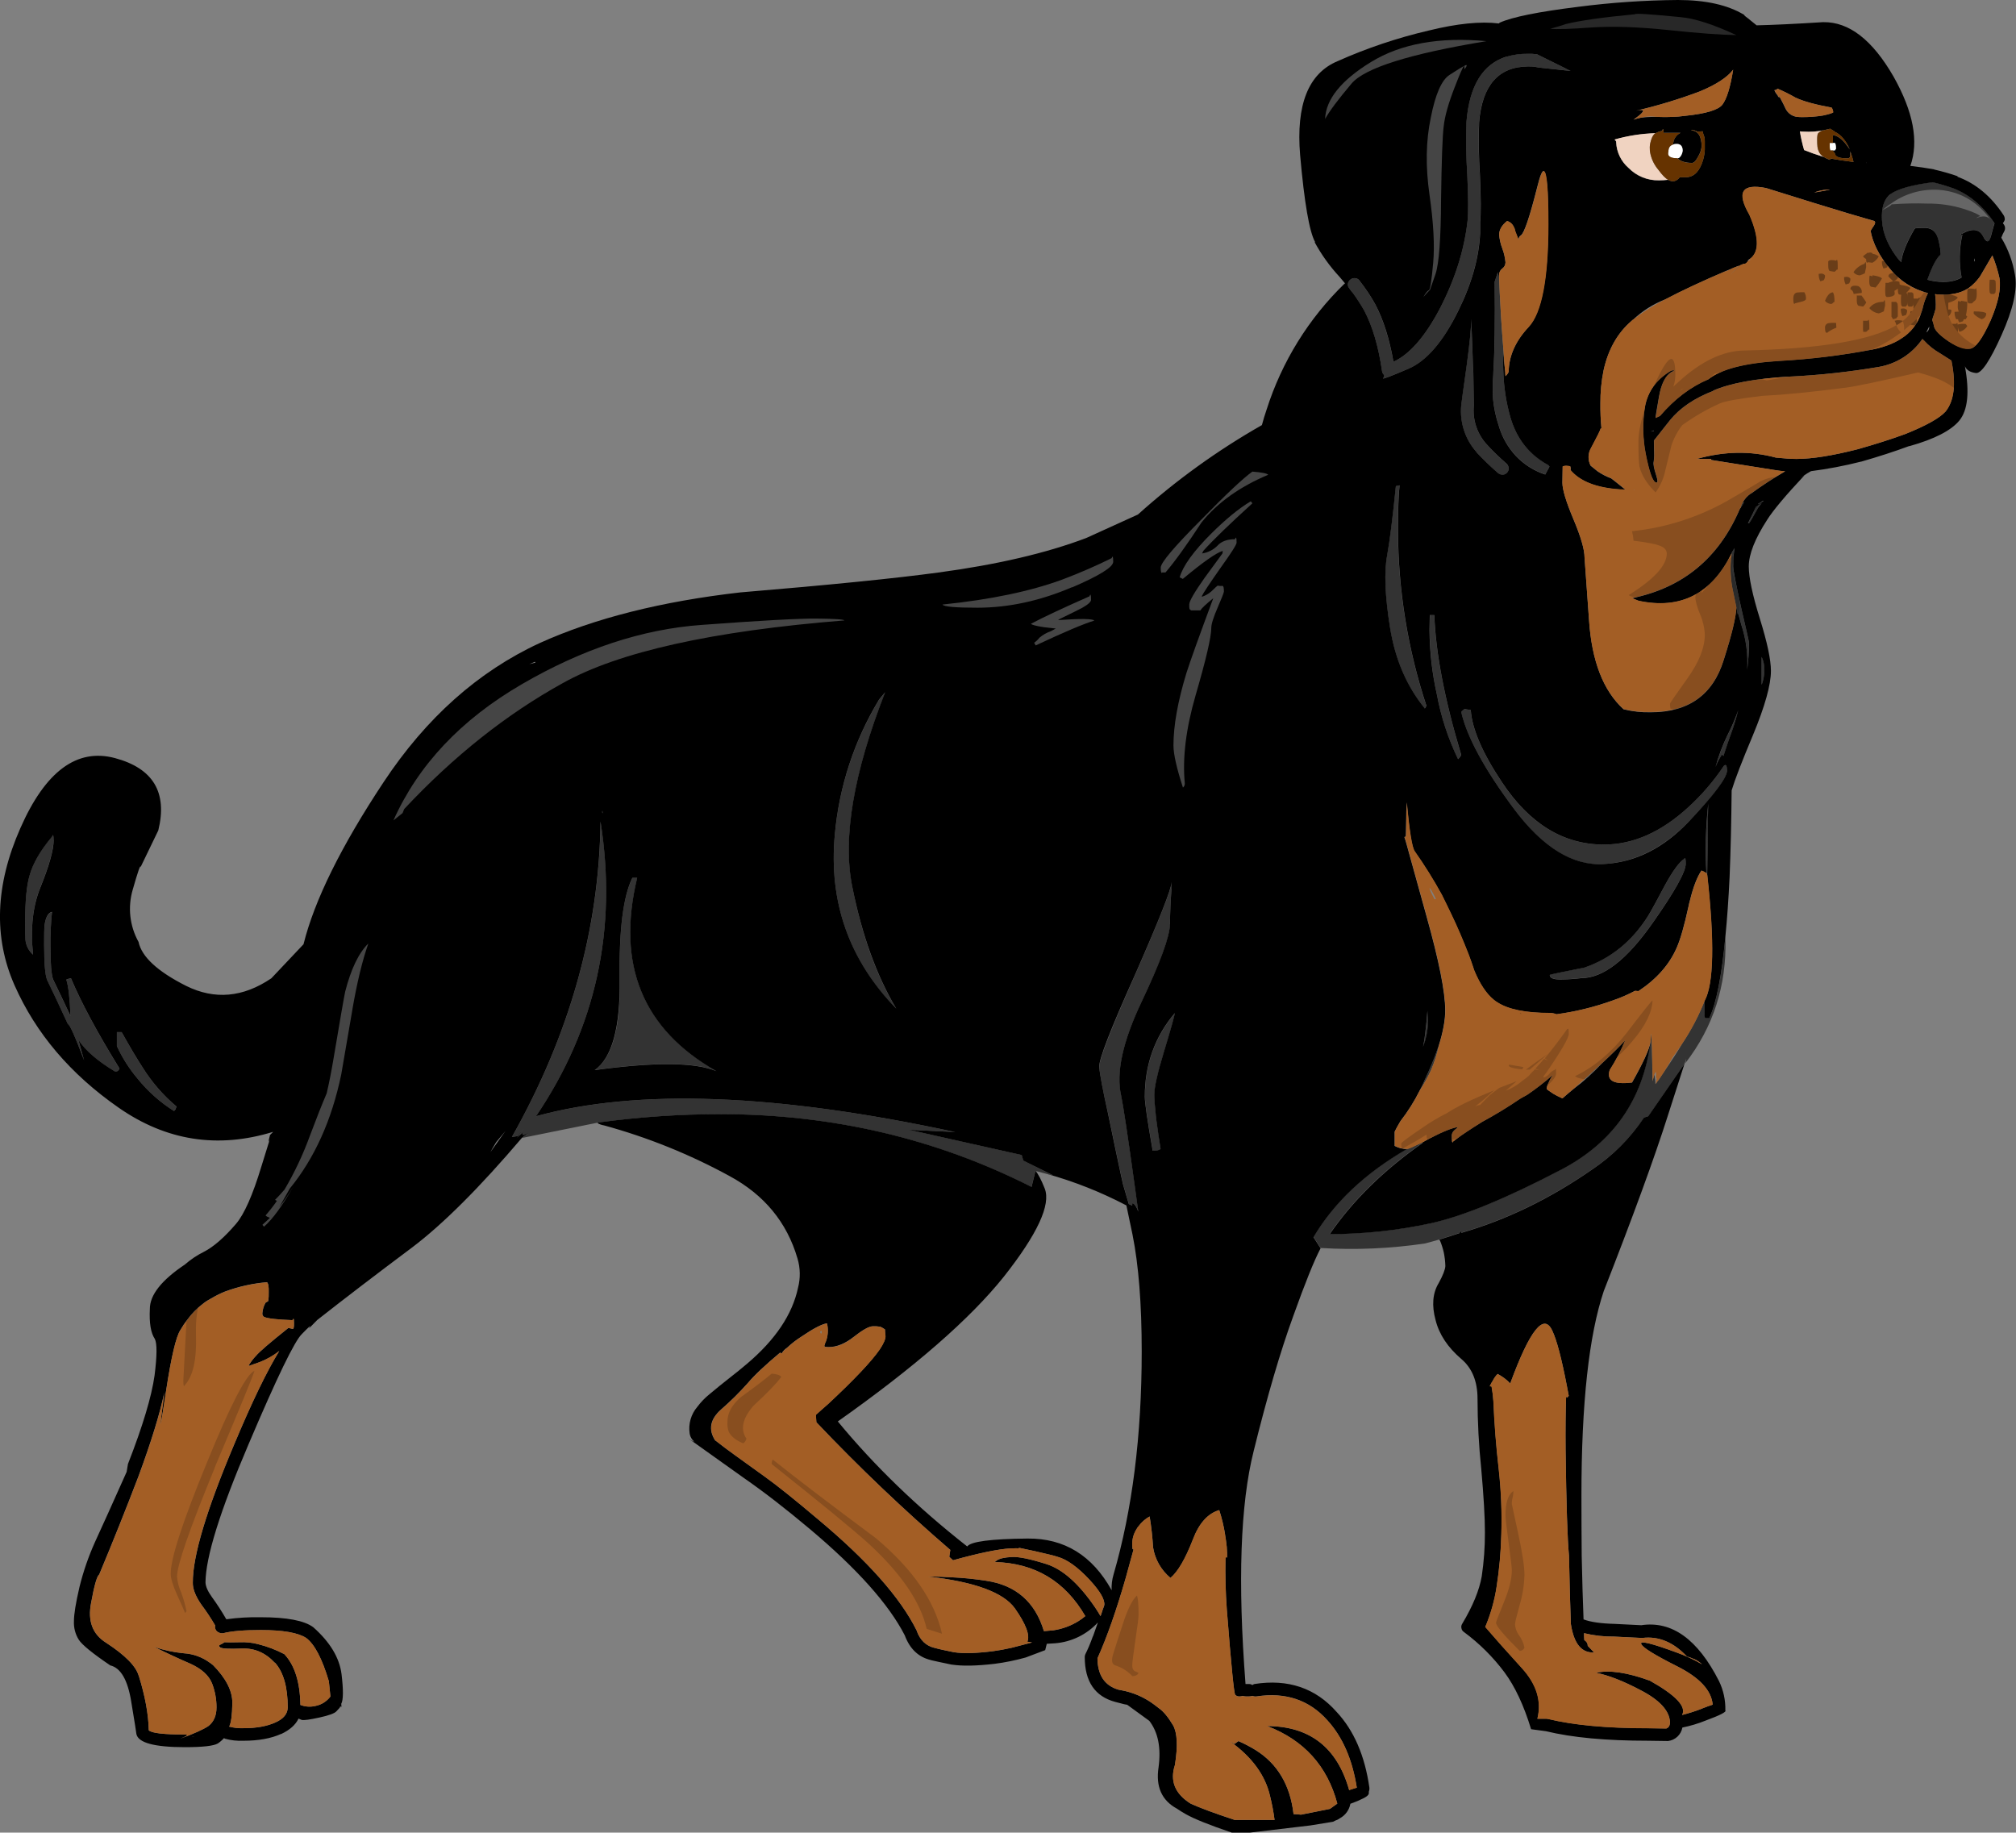
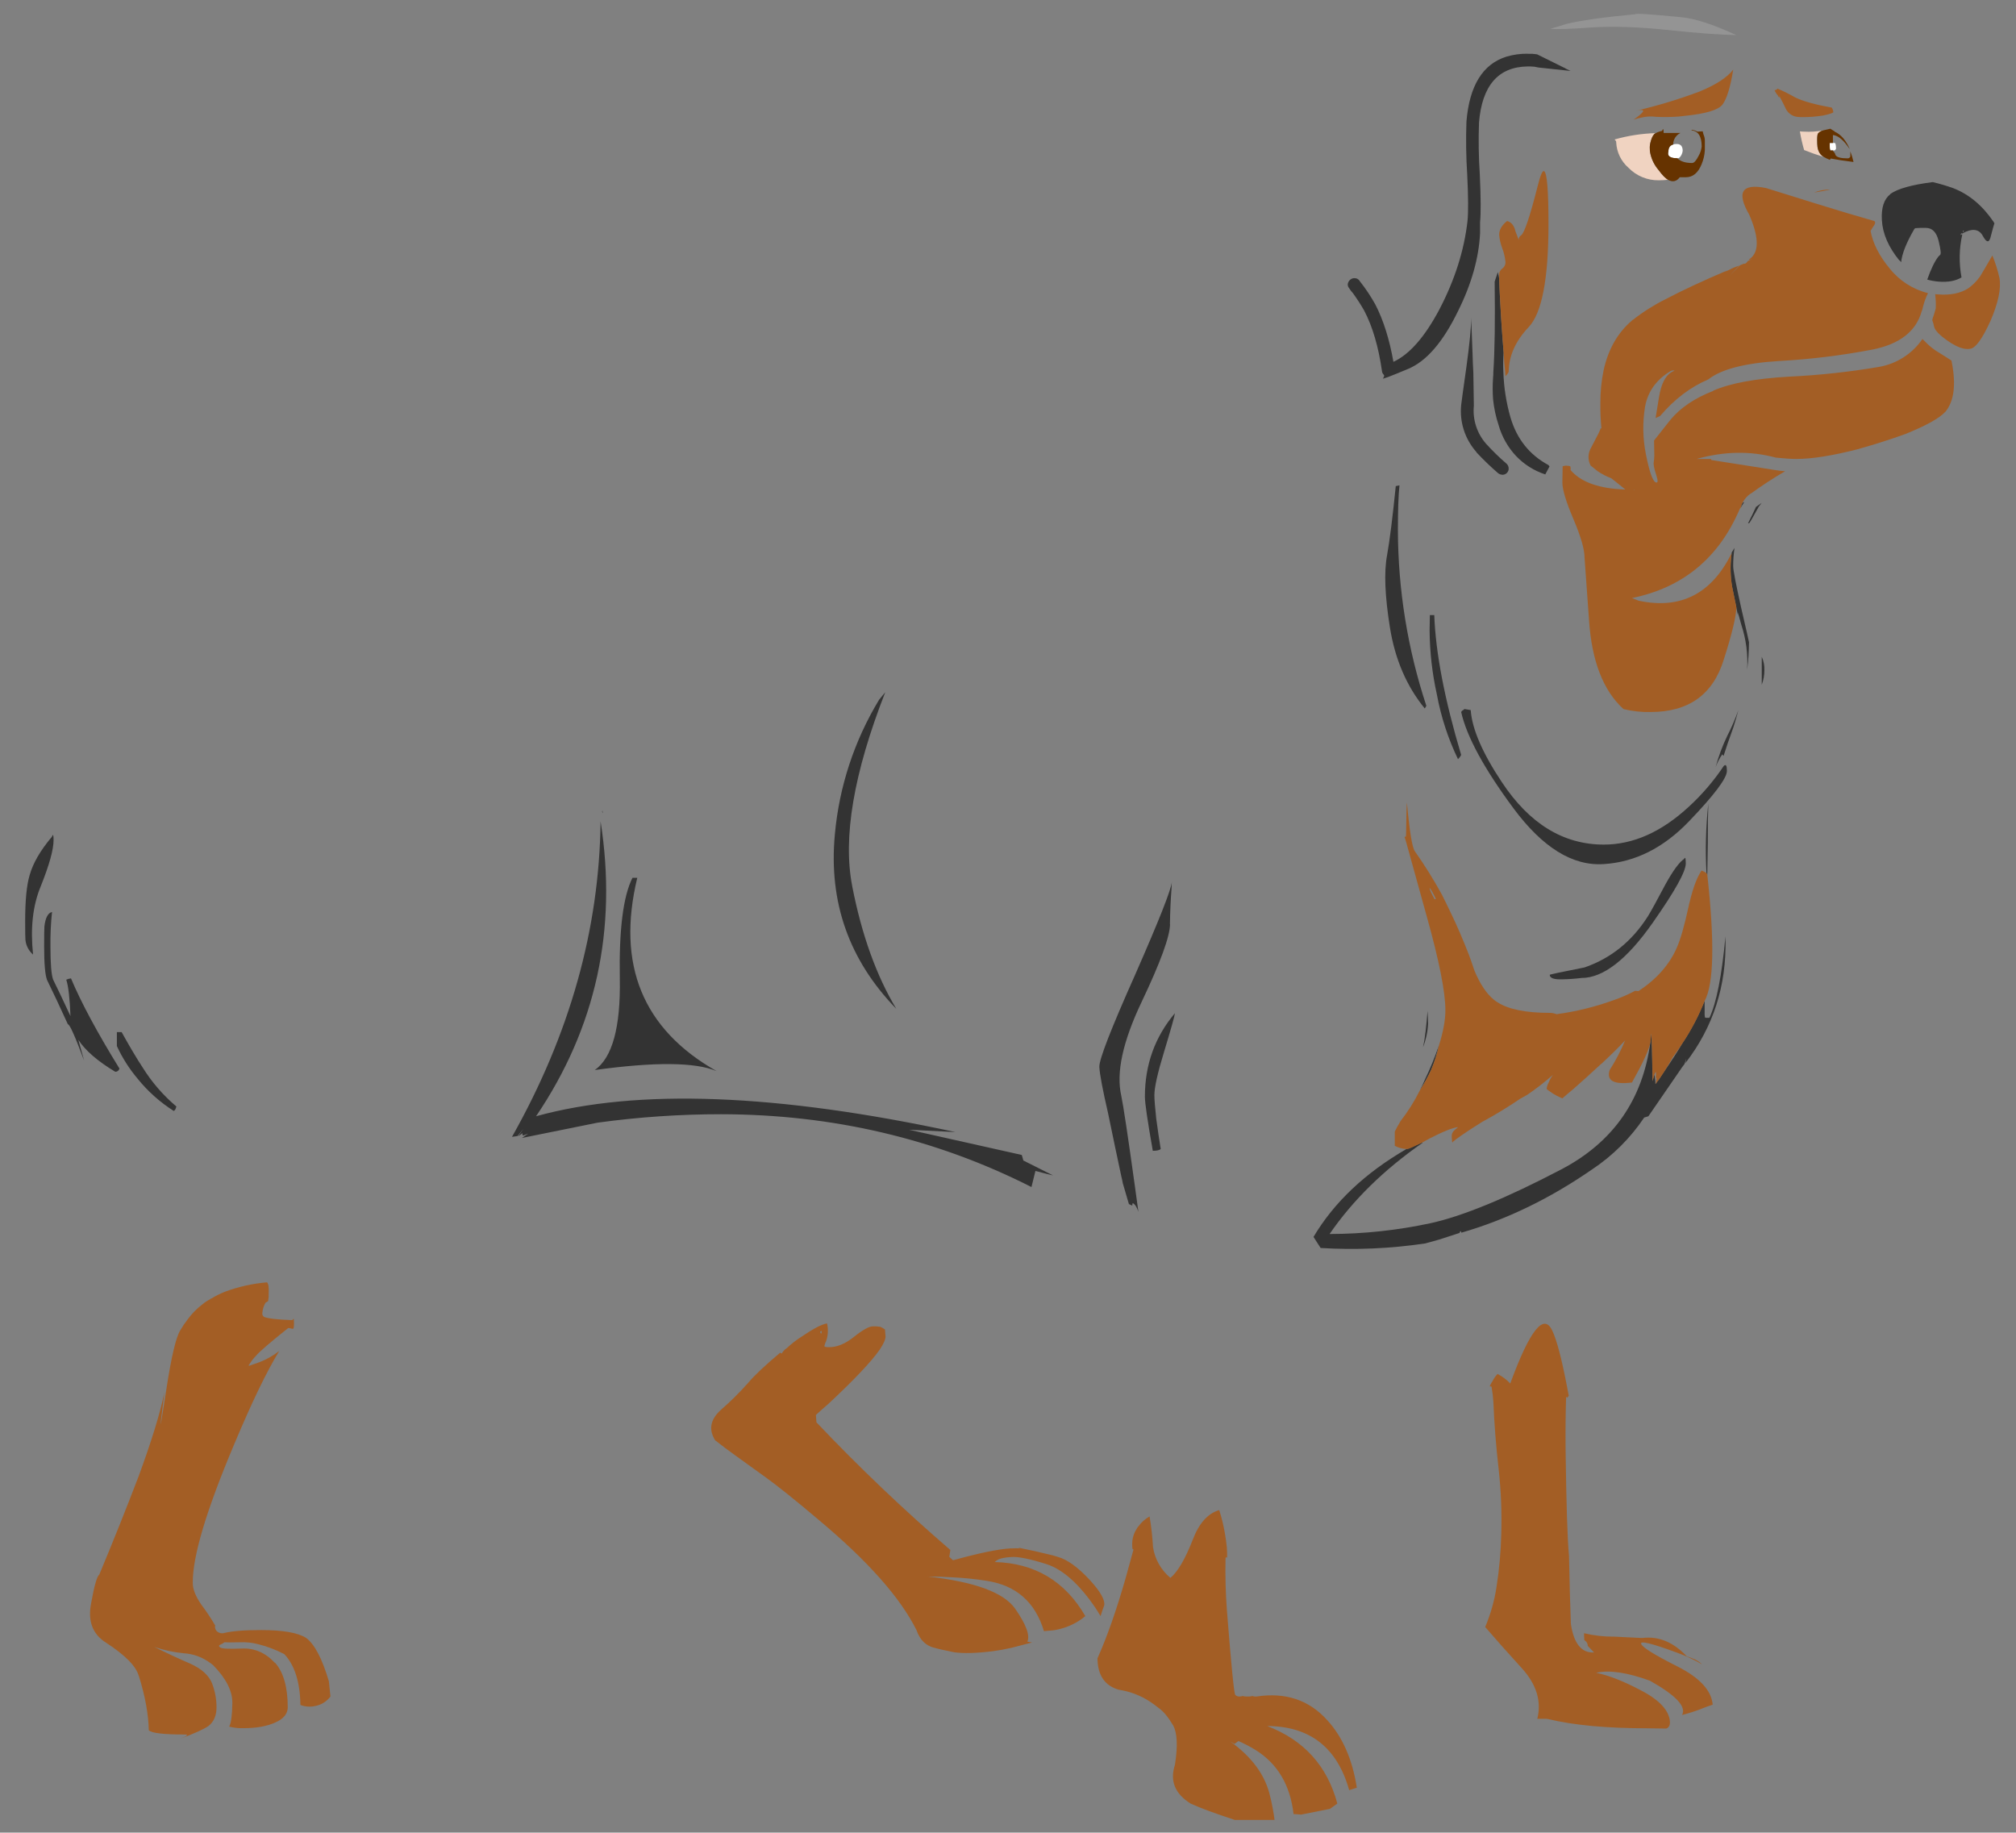
<svg xmlns="http://www.w3.org/2000/svg" version="1.0" id="Layer_1" x="0px" y="0px" viewBox="0 0 991.95 901.7" enable-background="new 0 0 991.95 901.7" xml:space="preserve">
  <rect x="0" y="0" width="991.95" height="901.7" fill="#808080" stroke="none" />
  <title>dogs3_0019</title>
  <path fill="#333333" d="M447.12,555.84l23,1.17c-87.76-18.947-156.543-21.543-206.35-7.79c29.487-43.6,40.067-91.963,31.74-145.09  c-0.607,53.033-15.133,104.773-43.58,155.22l2.72-0.39l2.85-3.5L255,559h0.13l2.08-1.56c-0.252,0.349-0.252,0.821,0,1.17h0.52  l2.2-0.91l-3.11,2.21l37.22-7.53c20.158-2.768,40.482-4.155,60.83-4.15c54.82,0.087,105.703,12.027,152.65,35.82l1.95-7.92  l5.45,1.43l3.24,0.78L503.54,571l-0.78-2.73l-55.64-12.46 M704.18,526.35c1.613-3.813,2.872-7.766,3.76-11.81  c-1.922,5.62-4.173,11.123-6.74,16.48c-0.759,1.865-1.623,3.684-2.59,5.45c2.087-3.243,3.951-6.624,5.58-10.12 M849,462v-1.3  c-1.813,19.467-4.45,32.833-7.91,40.1h-1.56c-0.244,0.008-0.479-0.086-0.65-0.26c-0.146-0.902-0.19-1.818-0.13-2.73  c0-1.56,0-3.377,0-5.45c-2.916,7.368-6.603,14.408-11,21c-1.9,3.373-4.97,8.133-9.21,14.28l-2.33,3.5  c-0.525,0.613-1.003,1.265-1.43,1.95l-0.13,0.13l-0.13,0.13c-0.016-1.57-0.19-3.135-0.52-4.67c-0.173,0.667-0.477,1.747-0.91,3.24  c-0.173-14.447-0.39-22.113-0.65-23c-0.068,0.387-0.112,0.778-0.13,1.17v0.13l-0.26,2.6c-3.807,28.293-18.333,49.1-43.58,62.42  c-27.233,14.273-48.763,23.14-64.59,26.6c-16.324,3.514-32.972,5.298-49.67,5.32c11.413-16.613,26.673-31.58,45.78-44.9l-0.39-0.13  c-4.24,2.073-6.617,3.11-7.13,3.11h-0.26c-20.493,11.853-35.797,26.303-45.91,43.35l3.5,5.45c17.107,1.049,34.277,0.308,51.23-2.21  c2.42-0.607,4.797-1.257,7.13-1.95l10-3.24c0.347-1.127,0.65-1.17,0.91-0.13c22.133-6.4,43.577-16.783,64.33-31.15  c10.131-6.725,18.832-15.388,25.6-25.49l2.08-0.65l16.6-24.14c0.362-0.54,0.752-1.061,1.17-1.56c0.78-2.42,1.04-3.07,0.78-1.95  c-0.089,0.529-0.219,1.051-0.39,1.56C842.967,505.397,849.553,485.02,849,462 M840.05,430.46c0.087-5.02,0.173-10.253,0.26-15.7  c0-9.087,0.087-15.577,0.26-19.47c-1.247,11.375-1.552,22.834-0.91,34.26C839.769,429.862,839.899,430.166,840.05,430.46   M59.85,507.82h-2.34v6.88c2.676,5.804,6.124,11.219,10.25,16.1c5.018,6.213,11.021,11.561,17.77,15.83  c0.496-0.34,0.851-0.848,1-1.43l0.26-0.78c-6.545-5.526-12.177-12.049-16.69-19.33c-2.853-4.327-6.27-10.08-10.25-17.26   M21.85,455.83c-0.087,1.3-0.13,4.587-0.13,9.86c0,8.48,0.477,13.973,1.43,16.48c2.853,5.8,6.27,13.067,10.25,21.8  c0.867-0.087,3.533,5.883,8,17.91l-2.85-10.25c3.46,5.28,9.513,10.513,18.16,15.7c0.655,0.021,1.281-0.268,1.69-0.78l0.39-0.78  c-10.893-17.647-18.847-32.44-23.86-44.38c-0.809,0.077-1.598,0.297-2.33,0.65c1.04,3.113,1.733,9.083,2.08,17.91  c-3.287-7.093-6.14-13.093-8.56-18c-0.867-2.42-1.3-7.827-1.3-16.22c-0.079-5.677,0.182-11.354,0.78-17  c-2,0.433-3.253,2.813-3.76,7.14 M419.36,436.14c-4.753-23.88,0.65-55.72,16.21-95.52l-3,3.63  c-12.222,20.157-19.676,42.842-21.79,66.32c-3.113,33.227,6.96,61.82,30.22,85.78c-9.773-16.267-16.993-36.34-21.66-60.22   M313.53,431.9h-2.33c-4.58,9.087-6.657,25.613-6.23,49.58c0.427,23.967-3.68,38.967-12.32,45c29.487-4.067,49.46-3.893,59.92,0.52  c-36.313-20.593-49.313-52.303-39-95.13 M296.19,398.87c-0.007,0.224,0.037,0.446,0.13,0.65l0.26,0.52v-1.3  c-0.08,0.297-0.123,0.603-0.13,0.91L296.19,398.87 M20,436.19c4.24-10.553,6.36-18.167,6.36-22.84c0-2.593-0.26-3.157-0.78-1.69  c-5.707,6.747-9.373,13.063-11,18.95c-1.467,4.847-2.2,12.417-2.2,22.71c0,5.107,0.043,8.133,0.13,9.08  c0.272,2.817,1.618,5.421,3.76,7.27C14.89,456.69,16.133,445.53,20,436.19 M571.11,565.32c-0.667-4.067-1.4-9.04-2.2-14.92  c-0.607-5.6-0.91-9.453-0.91-11.56c0-3.807,1.557-10.807,4.67-21c3.46-11.42,5.277-17.867,5.45-19.34  c-9.86,11.667-14.79,25.373-14.79,41.12c0,3.027,1.297,11.893,3.89,26.6c2.073,0,3.37-0.303,3.89-0.91 M575.65,454.74  c0.087-6.053,0.347-11.85,0.78-17.39l0.13-3.37c-0.233,3.593-6.233,18.777-18,45.55c-11.933,26.733-17.813,41.873-17.64,45.42  s1.6,11.117,4.28,22.71c2.42,11.767,4.58,22.063,6.48,30.89c0.347,1.387,0.607,2.597,0.78,3.63l3,10.25l1.69,0.78v-0.65  c0.145-0.183,0.193-0.425,0.13-0.65c1.127,0.52,2.077,1.947,2.85,4.28c-0.52-3.633-1.083-7.743-1.69-12.33  c-3.46-24.92-5.707-39.843-6.74-44.77c-2.593-11.247,0.74-26.603,10-46.07c9.26-19.467,13.927-32.227,14-38.28 M701.38,507.82  c-0.256,2.486-0.647,4.956-1.17,7.4c1.432-3.649,2.262-7.505,2.46-11.42c0-1.733-0.087-3.853-0.26-6.36  c-0.26,3.373-0.593,6.833-1,10.38 M847.41,371.16c0.19,0.281,0.408,0.542,0.65,0.78c1.127-3.633,2.727-8.3,4.8-14  c0.953-2.94,1.773-5.753,2.46-8.44c-1.539,4.311-3.36,8.517-5.45,12.59c-2.373,4.916-4.285,10.041-5.71,15.31  c0.832-2.197,1.919-4.288,3.24-6.23 M868.15,329.64c0.075-2.235-0.37-4.456-1.3-6.49v13.76  C867.729,334.588,868.17,332.123,868.15,329.64 M828.72,422.56c-2.42,1.56-5.533,5.8-9.34,12.72  c-4.153,7.873-7.007,13.063-8.56,15.57c-7.8,12.287-18.187,20.67-31.16,25.15c-11.413,2.247-17.12,3.457-17.12,3.63  c0,1.647,2.12,2.383,6.36,2.21c3.079-0.05,6.154-0.267,9.21-0.65c10.72,0,22.437-9.083,35.15-27.25  c10.807-15.4,16.21-25.09,16.21-29.07c0-2.593-0.26-3.373-0.78-2.34 M865.26,249.4c0.52-0.667,1.04-1.317,1.56-1.95l-2.82,1.98  c-1.3,2.853-2.597,5.52-3.89,8h0.52c0.173,0,1.73-2.667,4.67-8 M719.74,349.49c-0.372,0.186-0.654,0.514-0.78,0.91  c2.767,12.113,11.327,27.86,25.68,47.24c14.353,19.38,29.183,28.55,44.49,27.51c15.393-0.953,29.357-7.953,41.89-21  c12.533-13.047,18.76-21.353,18.68-24.92c0-2.593-0.52-3.373-1.56-2.34c-4.921,7.372-10.713,14.124-17.25,20.11  c-13.4,12.373-27.32,18.56-41.76,18.56c-19.887,0-36.617-10.253-50.19-30.76c-9.513-14.273-14.613-26.083-15.3-35.43l-3.11-0.52  c-0.205,0.276-0.472,0.498-0.78,0.65 M705.75,302.65h-2.2l-0.13,7.53c0.078,10.607,1.278,21.176,3.58,31.53  c2.03,11.014,5.521,21.709,10.38,31.8c0.654-0.582,1.184-1.289,1.56-2.08c-8.127-27.167-12.537-50.093-13.23-68.78 M688.59,238.8  c-0.667,0.173-1.273,0.303-1.82,0.39c-1.553,15.4-2.98,26.733-4.28,34c-1.553,8.22-1.077,20.117,1.43,35.69  c2.507,15.573,8.213,28.81,17.12,39.71l0.78-1.3c-9.201-27.89-13.926-57.061-14-86.43c0-10.033,0.26-17.387,0.78-22.06   M724.53,173.52l-0.65-17.13c0,4.667-0.777,12.667-2.33,24c-1.64,11.593-2.503,17.867-2.59,18.82  c-0.869,8.456,1.861,16.887,7.52,23.23v0.13c3.363,3.603,6.914,7.024,10.64,10.25c0.669,0.512,1.488,0.786,2.33,0.78  c0.799-0.043,1.548-0.403,2.08-1c0.571-0.587,0.856-1.395,0.78-2.21c-0.025-0.841-0.385-1.636-1-2.21  c-3.578-3.07-6.958-6.363-10.12-9.86c-4.494-5.135-6.665-11.899-6-18.69c0-0.667-0.087-6.16-0.26-16.48  c-0.173-2.767-0.303-5.967-0.39-9.6 M930.11,95.55c-3.113,2.42-4.497,6.66-4.15,12.72c0.347,6.667,3.243,13.333,8.69,20V128l0.78,1  c0.433-4.153,2.553-9.517,6.36-16.09c0.12-0.296,0.354-0.53,0.65-0.65c1.726-0.136,3.459-0.179,5.19-0.13  c3.113,0,5.19,2.12,6.23,6.36c1.04,4.24,1.3,6.533,0.78,6.88l-0.91,0.91c-1.813,2.333-3.63,6.097-5.45,11.29  c1.867,0.515,3.779,0.85,5.71,1c4.58,0.347,8.297-0.347,11.15-2.08c-1.314-7.003-1.182-14.2,0.39-21.15  c-0.224-0.008-0.446,0.037-0.65,0.13c-0.433,0.26-0.52,0.26-0.26,0c0.083-0.17,0.22-0.307,0.39-0.39l-0.13-0.39  c0.19,0.048,0.368,0.136,0.52,0.26c4.927-2.767,8.343-2.377,10.25,1.17c1.907,3.547,3.24,3.46,4-0.26  c0.953-3.633,1.517-5.633,1.69-6c-0.179-0.183-0.313-0.406-0.39-0.65c-5.447-8.047-12.06-13.583-19.84-16.61  c-3.314-1.189-6.693-2.191-10.12-3c-10.287,1.3-17.247,3.247-20.88,5.84 M966.42,113.61l-0.65,0.65  c0.001-0.265,0.045-0.529,0.13-0.78L966.42,113.61 M852,272.28l-0.13,1.17c-0.594,5.096-0.462,10.251,0.39,15.31l2.08,10.12  l0.78,3.76v-1.3c0.52,2,1.083,4.033,1.69,6.1c2.346,7.105,3.313,14.592,2.85,22.06c0.582-4.477,0.886-8.986,0.91-13.5  c0-0.26-1.297-5.97-3.89-17.13c-2.593-11.68-3.89-18.43-3.89-20.25c-0.017-3.012,0.2-6.021,0.65-9l-1.3,2.08l-0.13,0.52   M858.24,247.04c-0.294,0.151-0.598,0.281-0.91,0.39c-0.355,0.803-0.659,1.628-0.91,2.47  C857.027,248.86,857.633,247.907,858.24,247.04 M738.55,155.6c-0.52-9.067-0.823-15.267-0.91-18.6c-0.173-1.04-0.39-2.077-0.65-3.11  l-1.56,4.67c0.26,19.207,0.043,34.043-0.65,44.51c0,0.953-0.043,1.863-0.13,2.73c-0.259,3.542-0.259,7.098,0,10.64  c0.431,4.328,1.344,8.594,2.72,12.72c1.599,5.671,4.534,10.877,8.56,15.18c3.974,4.172,8.922,7.293,14.4,9.08l2.08-3.89  c-0.15-0.309-0.373-0.576-0.65-0.78c-9.253-5.02-15.437-12.807-18.55-23.36c-2.094-7.309-3.27-14.85-3.5-22.45  c-0.172-3.156-0.129-6.32,0.13-9.47c-0.433-5.193-0.867-11.163-1.3-17.91 M751.64,26.43c-3.512-0.041-7.01,0.441-10.38,1.43  c-11.673,3.633-18.243,14.277-19.71,31.93c-0.313,8.784-0.183,17.579,0.39,26.35c0.52,10.9,0.563,18.427,0.13,22.58  c-1.64,14.533-6.267,29.07-13.88,43.61c-7.173,13.5-14.697,22.067-22.57,25.7c-2-11.247-4.983-20.677-8.95-28.29  c-2.201-3.958-4.716-7.733-7.52-11.29c-0.106-0.116-0.194-0.247-0.26-0.39c-0.488-0.677-1.249-1.104-2.08-1.17  c-0.833-0.12-1.679,0.116-2.33,0.65c-0.683,0.502-1.148,1.246-1.3,2.08c-0.1,0.634,0.039,1.283,0.39,1.82l1.17,1.69  c0.312,0.408,0.646,0.798,1,1.17c1.962,2.717,3.781,5.534,5.45,8.44c4.153,7.873,7.093,17.873,8.82,30  c0.08,0.592,0.354,1.141,0.78,1.56c0.433,0.347,0.347,0.953-0.26,1.82c-0.667,0.667,3.483-0.89,12.45-4.67  s17.137-13.297,24.51-28.55c6.573-13.24,10.16-25.957,10.76-38.15v-5.45c0.433-4.24,0.39-12.07-0.13-23.49  c-0.574-8.511-0.704-17.046-0.39-25.57c1.513-18.16,9.487-27.34,23.92-27.54c1.125-0.023,2.25,0.02,3.37,0.13  c0.642,0.167,1.293,0.297,1.95,0.39c0.607,0.087,5.88,0.65,15.82,1.69c-1.04-0.52-2.04-0.997-3-1.43h0.65l-0.78-0.13l-13.36-6.62  c-1.539-0.23-3.095-0.318-4.65-0.26L751.64,26.43z" />
-   <path d="M828.82,523.53c-0.418,0.499-0.808,1.02-1.17,1.56L811,549.22l-2.08,0.65c-6.746,10.126-15.429,18.816-25.55,25.57  c-20.713,14.373-42.14,24.757-64.28,31.15c-0.26-1.04-0.563-0.997-0.91,0.13l-10,3.24c0.101,0.193,0.233,0.369,0.39,0.52  c0.758,1.852,1.367,3.761,1.82,5.71c0.459,2.222,0.72,4.481,0.78,6.75c-0.087,1.733-1.167,4.503-3.24,8.31  c-3.027,4.933-3.547,11.033-1.56,18.3c1.753,7.007,5.963,13.363,12.63,19.07c5.333,4.5,8,11.033,8,19.6  c0.019,11.487,0.626,22.965,1.82,34.39c1.213,13.5,1.82,23.97,1.82,31.41c0.015,7.209-0.506,14.409-1.56,21.54  c-1.213,6.92-4.413,14.707-9.6,23.36c-0.442,0.646-0.584,1.452-0.39,2.21c0.117,0.744,0.542,1.405,1.17,1.82  c7.602,5.607,14.34,12.298,20,19.86c5.187,7.007,9.553,16.34,13.1,28l7.39,1c12.8,3.113,29.487,4.67,50.06,4.67  c2.073,0,5.187,0.043,9.34,0.13h0.65c3.53-0.438,6.366-3.12,7-6.62c3.856-0.774,7.632-1.902,11.28-3.37  c7.26-2.667,10.547-4.353,9.86-5.06c0.127-4.983-0.939-9.923-3.11-14.41c-10.46-20.593-23.213-29.763-38.26-27.51  c-4.067-0.173-8.433-0.39-13.1-0.65c-6.747-0.173-11.847-0.91-15.3-2.21c-0.347-8.48-0.65-18.907-0.91-31.28  c-0.087-10.033-0.13-19.94-0.13-29.72c0-45.247,3.667-78.773,11-100.58c14.353-36.6,24.86-65.367,31.52-86.3  c4.153-12.98,6.877-21.46,8.17-25.44 M736.86,676c2.323,1.197,4.429,2.776,6.23,4.67c9.687-26.387,16.603-34.997,20.75-25.83  c2.16,4.587,4.537,13.627,7.13,27.12c0.26,1.56,0.563,3.16,0.91,4.8l-0.78,0.91c-0.114-0.195-0.301-0.335-0.52-0.39  c-0.26,7.527-0.347,16.137-0.26,25.83c0.347,26.993,0.91,44.47,1.69,52.43v0.13c0.26,13.333,0.563,24.45,0.91,33.35  c1.467,9.693,5.27,14.36,11.41,14l-3.11-3.24c0.016-0.831-0.314-1.631-0.91-2.21c-0.281-0.19-0.542-0.408-0.78-0.65  c-0.087-1.127-0.13-2.25-0.13-3.37c4.884,1.18,9.896,1.748,14.92,1.69c4.753,0.26,9.163,0.477,13.23,0.65h0.65  c7.953-0.927,15.22,2.11,21.8,9.11c1.198,0.343,2.369,0.777,3.5,1.3h0.13c1.423,0.66,2.735,1.537,3.89,2.6  c-4.006-2.328-8.217-4.283-12.58-5.84c-12.453-4.587-18.247-5.97-17.38-4.15c0.667,1.733,6.59,5.4,17.77,11  c10.98,5.54,16.773,11.813,17.38,18.82c-1.387,0.433-3.29,1.127-5.71,2.08h0.13c-3.098,1.176-6.26,2.178-9.47,3  c2.247-4.067-3.027-9.69-15.82-16.87c-11.153-4.067-19.973-5.363-26.46-3.89c6.053,1.213,13.273,4.027,21.66,8.44  c9.427,4.847,14.313,10.08,14.66,15.7v0.13c0,1.647-0.607,2.683-1.82,3.11c-4.067-0.087-7.093-0.13-9.08-0.13  c-20.147,0-36.48-1.513-49-4.54c-0.254-0.072-0.516-0.116-0.78-0.13h-4.54c2.16-8.667-0.39-16.973-7.65-24.92  s-13.26-14.697-18-20.25c2.67-6.32,4.544-12.948,5.58-19.73c1.342-8.607,2.12-17.292,2.33-26c0.322-10.704-0.112-21.417-1.3-32.06  c-1.3-11.333-2.163-22.363-2.59-33.09c-0.159-2.482-0.463-4.953-0.91-7.4c-0.294-0.092-0.602-0.136-0.91-0.13  c0.182-0.45,0.399-0.885,0.65-1.3c0.221-0.456,0.482-0.891,0.78-1.3c0.626-1.291,1.457-2.473,2.46-3.5 M762,532.61  c0.546-1.329,1.244-2.591,2.08-3.76c-4.023,3.553-8.268,6.847-12.71,9.86c-1.213,0.607-2.38,1.257-3.5,1.95  c-5.986,4.078-12.178,7.846-18.55,11.29c-5.707,3.547-10.117,6.487-13.23,8.82c-0.29,0.311-0.628,0.574-1,0.78  c-0.433,0.867-0.65,0.65-0.65-0.65c-0.102-0.513-0.146-1.037-0.13-1.56c-0.137-1.23,0.351-2.446,1.3-3.24l1.82-1.56  c-2.593,0.26-7.26,2.12-14,5.58c-1.467,0.78-2.72,1.473-3.76,2.08l0.39,0.13c-19.107,13.333-34.367,28.3-45.78,44.9  c16.698-0.022,33.346-1.806,49.67-5.32c15.82-3.46,37.35-12.327,64.59-26.6c25.247-13.333,39.773-34.14,43.58-62.42  c-0.667,3.633-3.693,10.21-9.08,19.73c-8.993,1.127-12.66-0.907-11-6.1c2.979-4.654,5.539-9.564,7.65-14.67  c-2.507,2.767-6.31,6.53-11.41,11.29c-4.314,4.664-9.047,8.922-14.14,12.72c-1.9,1.56-3.673,3.073-5.32,4.54  c-0.21-0.102-0.428-0.189-0.65-0.26c-1.375-0.611-2.711-1.305-4-2.08c-2.113-1.373-3.17-2.15-3.17-2.33  c0.116-1.094,0.456-2.153,1-3.11 M858.52,7.79c-0.157-0.151-0.289-0.327-0.39-0.52C850.09,2.423,839.237,0,825.57,0  c-16.436,0.132-32.85,1.258-49.15,3.37c-19.54,2.42-32.38,5.017-38.52,7.79l-0.39,0.39c-9.08-1.127-20.623,0.04-34.63,3.5  c-15.36,3.585-30.345,8.625-44.75,15.05c-14.353,6-20.493,21.4-18.42,46.2c2.073,23.447,4.537,37.723,7.39,42.83h-0.26  c3.337,6.154,7.432,11.865,12.19,17l2.85,3.37h-0.26c-17.717,17.182-30.906,38.482-38.39,62c-0.867,2.507-1.643,5.06-2.33,7.66  c-21.855,12.432-42.307,27.184-61,44l-25.42,11.55c-19.627,7.44-43.923,13.107-72.89,17c-21.013,2.853-53.307,6.097-96.88,9.73  h-0.13c-39.053,4.44-72.063,12.76-99.03,24.96c-30.26,14-55.853,36.797-76.78,68.39s-34.07,58.197-39.43,79.81l-15.82,16.74  c-13.92,9.433-27.883,10.687-41.89,3.76c-14.093-7.093-21.917-14.317-23.47-21.67c-4.358-7.838-5.385-17.098-2.85-25.7  c2.507-8.827,3.803-12.547,3.89-11.16l8.69-18c4.58-18.667-2.51-30.52-21.27-35.56c-18.76-5.04-34.3,6.46-46.62,34.5  c-12.333,27.94-13.27,53.72-2.81,77.34s27.493,43.65,51.1,60.09c23.433,16.353,48.81,20.333,76.13,11.94l-1.56,1.56  c-0.867,3.373-0.91,4.11-0.13,2.21L128.59,574c-4.24,14-8.39,23.387-12.45,28.16c-5.793,6.747-11.067,11.333-15.82,13.76  c-3.361,1.673-6.493,3.77-9.32,6.24c-11.513,7.7-17.27,14.98-17.27,21.84v0.13c-0.347,6.833,0.473,11.723,2.46,14.67  c1.127,2.247,1.083,8.217-0.13,17.91c-1.467,10.467-5.833,25.003-13.1,43.61l-0.65,3.89c-7.173,16.06-12.36,27.553-15.56,34.48  c-3.217,7.149-5.778,14.577-7.65,22.19c-1.813,7.787-2.72,13.367-2.72,16.74c-0.157,3.192,0.656,6.357,2.33,9.08  c1.553,2.507,6.74,6.747,15.56,12.72c5.1,1.213,8.517,7.053,10.25,17.52c1.733,10.467,2.597,15.873,2.59,16.22  c0.867,4.327,8.82,6.49,23.86,6.49c8.733,0,14.137-0.607,16.21-1.82c1.101-0.742,2.109-1.615,3-2.6  c0.201,0.013,0.389,0.107,0.52,0.26c2.956,0.802,6.02,1.14,9.08,1c7.433,0,13.617-1.123,18.55-3.37l-0.13,0.13  c4.32-2,7.217-4.553,8.69-7.66l1.56,0.65c1.04,0.26,3.937-0.13,8.69-1.17c4.753-1.04,7.563-2.077,8.43-3.11  c0.607-0.667,1.127-1.23,1.56-1.69c0.109-0.312,0.239-0.616,0.39-0.91l-0.13,0.52c0.347-0.433,0.563-0.347,0.65,0.26l-0.13-1.82  c1.04-1.907,1.083-6.797,0.13-14.67c-1.04-8.047-5.667-15.713-13.88-23c-4.407-3.287-13.01-4.93-25.81-4.93  c-5.684-0.112-11.368,0.222-17,1c-2.179-3.791-4.559-7.463-7.13-11c-2-2.767-3.037-5.147-3.11-7.14  c0.087-12.46,7.133-35.083,21.14-67.87c14-32.967,22.777-51.093,26.33-54.38c3.46-3.547,4.713-4.67,3.76-3.37  c-0.953,1.3,0.3,0.133,3.76-3.5c13.573-10.667,29.137-22.563,46.69-35.69c15.22-11.507,33.247-29.507,54.08-54l3.11-2.21l-2.2,0.91  h-0.52c-0.252-0.349-0.252-0.821,0-1.17l-2.09,1.7c-0.867,0.953-0.953,0.997-0.26,0.13c-0.012-0.06,0.027-0.117,0.086-0.129  c0.001,0,0.002,0,0.004-0.001l2.46-3.5l-2.85,3.5l-2.72,0.39c28.447-50.44,42.973-102.18,43.58-155.22  c8.353,53.1-2.227,101.45-31.74,145.05c49.8-13.753,118.583-11.157,206.35,7.79l-23-1.17l55.64,12.46l0.78,2.73l14.66,7.27  l-3.24-0.78c13.613,3.786,26.787,9.006,39.3,15.57l3,14.28c3.027,15.053,4.54,34.26,4.54,57.62c0,41.333-4.627,77.93-13.88,109.79  c-0.728,2.485-1.036,5.074-0.91,7.66c-9.513-17.133-23.303-25.613-41.37-25.44c-18.067,0.173-27.967,1.47-29.7,3.89  c-24.547-19.26-45.77-39.763-63.67-61.51c37.873-26.733,65.11-50.483,81.71-71.25c16.513-20.94,23.213-35.39,20.1-43.35  c-1.727-4.327-3.24-7.227-4.54-8.7l-1.94,7.92c-46.947-23.793-97.83-35.733-152.65-35.82c-20.348-0.005-40.672,1.382-60.83,4.15  l0.13,0.39c0.935,0.503,1.95,0.841,3,1c21.478,5.879,42.198,14.242,61.74,24.92c17.12,9.26,28.273,22.8,33.46,40.62  c1.38,4.648,1.47,9.584,0.26,14.28c-2.767,13.153-11.153,25.657-25.16,37.51c-2.42,2.073-5.36,4.453-8.82,7.14  c-3.2,2.507-6.4,5.103-9.6,7.79c-2.254,1.816-4.27,3.909-6,6.23c-3.096,3.618-4.468,8.401-3.76,13.11c0.165,1.096,0.613,2.13,1.3,3  c1.64,1.56,0.907,1.3-2.2-0.78l27.5,19.6c9.86,6.833,20.71,15.227,32.55,25.18c23.26,19.553,38.823,36.987,46.69,52.3  c2.507,6.747,6.84,10.813,13,12.2H458c1.813,0.433,5.23,1.17,10.25,2.21h0.13c5.1,0.78,12.1,0.65,21-0.39  c5.168-0.669,10.281-1.709,15.3-3.11l9.6-3.63l0.78-3.11l4.15-0.26c8.04-0.655,15.538-4.315,21-10.25l-2.33,6.62  c-0.077,0.065-0.124,0.159-0.13,0.26l-0.13,0.26c-1.08,3.053-2.287,5.913-3.62,8.58c-0.169,0.413-0.258,0.854-0.26,1.3  c0,12,4.973,19.353,14.92,22.06c1.467,0.347,2.98,0.737,4.54,1.17l1.43,0.26l10.89,7.92c4.32,5.627,5.833,13.24,4.54,22.84  c-1.467,9.52,1.56,16.313,9.08,20.38c1.387,0.953,2.857,1.863,4.41,2.73c4.153,2.333,11.633,5.333,22.44,9  c0.294,0.092,0.602,0.136,0.91,0.13h7.26l30.61-3.63l11.15-1.82l1-0.52c0.84-0.249,1.629-0.645,2.33-1.17  c2.727-1.466,4.637-4.094,5.19-7.14l3.37-1.3c0.433-0.173,0.91-0.39,1.43-0.65c2.853-1.213,4.28-2.293,4.28-3.24  c0-0.173,0-0.433,0-0.78c0.267-0.659,0.357-1.376,0.26-2.08c-2.247-15.66-7.607-28.033-16.08-37.12  c-10.373-11.767-23.863-16.353-40.47-13.76c-0.364,0.107-0.704,0.283-1,0.52c-0.456-0.326-1-0.507-1.56-0.52h-1.82  c-3.893-50.267-2.56-88.463,4-114.59c6.667-26.993,13.193-49.23,19.58-66.71c5.793-16.18,10.247-27.21,13.36-33.09l-3.5-5.45  c10.113-17.047,25.417-31.497,45.91-43.35c-2.095-0.039-4.151-0.573-6-1.56v-7c0.52-1.127,1.47-2.857,2.85-5.19  c3.65-4.689,6.822-9.73,9.47-15.05c0.967-1.766,1.831-3.585,2.59-5.45c2.567-5.357,4.818-10.859,6.74-16.48  c2.16-6.833,3.24-12.673,3.24-17.52c0-9-3.07-24.443-9.21-46.33c-2.853-10.207-6.27-22.54-10.25-37l-0.52-1.56  c-0.173-0.347-0.087-0.52,0.26-0.52h0.26c0.087,0.52,0.173-2.507,0.26-9.08c0-2.247,0.087-4.843,0.26-7.79  c1.3,14.187,2.597,22.187,3.89,24c4.85,6.881,9.311,14.029,13.36,21.41c1.64,3.287,3.24,6.573,4.8,9.86  c2.667,5.54,5.477,12.073,8.43,19.6c0.953,2.507,1.86,5.103,2.72,7.79c2.767,6.667,5.967,11.47,9.6,14.41  c0.564,0.49,1.174,0.925,1.82,1.3c5.333,3.46,13.893,5.19,25.68,5.19c1.154,0.006,2.297,0.227,3.37,0.65  c9.511-1.298,18.857-3.605,27.88-6.88c3.708-1.26,7.307-2.822,10.76-4.67l1.69,0.13c8.907-5.88,15.177-12.973,18.81-21.28  c1.813-4.067,3.76-10.86,5.84-20.38c0.166-0.921,0.383-1.833,0.65-2.73c1.64-6.747,3.543-11.72,5.71-14.92  c0.88,0.31,1.708,0.748,2.46,1.3c-0.642-11.426-0.337-22.885,0.91-34.26c-0.173,3.893-0.26,10.383-0.26,19.47  c-0.087,5.453-0.173,10.687-0.26,15.7c3.633,32.967,3.2,53.6-1.3,61.9c0,2.073,0,3.89,0,5.45c-0.06,0.912-0.016,1.828,0.13,2.73  c0.171,0.174,0.406,0.268,0.65,0.26h1.56c3.46-7.267,6.097-20.633,7.91-40.1c0.867-8.667,1.56-18.487,2.08-29.46  c0.52-12.72,0.853-26.867,1-42.44c1.553-5.193,5.057-14.277,10.51-27.25c5.88-14.187,8.82-24.7,8.82-31.54  c0-5.453-1.817-14.02-5.45-25.7s-5.45-20.247-5.45-25.7c0-6,3.027-13.667,9.08-23c2.94-4.667,9.037-11.933,18.29-21.8l-2.33,1.43  c0.8-0.54,1.533-1.017,2.2-1.43c1.085-0.753,2.21-1.448,3.37-2.08c8.257-1.062,16.441-2.622,24.51-4.67h0.13  c8.733-2.507,16.6-5.06,23.6-7.66h0.26c12.28-3.46,20.45-7.657,24.51-12.59c4.153-5.107,5.06-14.017,2.72-26.73  c0.78,1.907,2.597,3.03,5.45,3.37c2.667,0.26,6.86-5.97,12.58-18.69c5.72-12.72,7.923-22.583,6.61-29.59  c-1.064-6.473-3.351-12.684-6.74-18.3c0.426-1.165,0.948-2.292,1.56-3.37c0.341-0.735,0.387-1.572,0.13-2.34  c-0.21-0.53-0.519-1.015-0.91-1.43c0.372-0.477,0.678-1.001,0.91-1.56c0.098-0.816-0.085-1.642-0.52-2.34  c-6.14-9.333-13.707-15.65-22.7-18.95v-0.28c-3.453-1.207-7.213-2.287-11.28-3.24h-0.13l-0.13-0.13  c-3.72-0.667-7.61-1.23-11.67-1.69c4.24-12,1.473-26.667-8.3-44c-10.373-18-21.873-26.91-34.5-26.73H897  c-13.833,0.867-24.727,1.387-32.68,1.56c-3.72-3.027-5.667-4.583-5.84-4.67 M852.77,34.26c-1.387,8.667-3.16,14.42-5.32,17.26  c-2.073,2.593-8.127,4.41-18.16,5.45c-1.127,0.087-2.293,0.217-3.5,0.39c-3.625,0.251-7.26,0.294-10.89,0.13  c-1.553,0-3.023,0.043-4.41,0.13l-3,0.26c-1.276,0.242-2.533,0.576-3.76,1c0.347-0.26,0.65-0.477,0.91-0.65  c4.927-3.547,5.057-4.8,0.39-3.76c10.633-2.469,21.092-5.632,31.31-9.47c8.04-3.333,13.53-6.913,16.47-10.74 M873,44.38l0.65-0.13  h0.13c0.343-0.091,0.629-0.329,0.78-0.65c3.033,1.3,5.991,2.769,8.86,4.4c3.807,1.82,9.73,3.463,17.77,4.93  c0.465,0.696,0.735,1.504,0.78,2.34c-0.52,0.433-2.207,0.953-5.06,1.56c-3.432,0.551-6.904,0.812-10.38,0.78  c-0.822,0.002-1.643-0.041-2.46-0.13c-2.341-0.335-4.373-1.785-5.45-3.89c-0.173-0.52-1.47-3.073-3.89-7.66l0.39,0.78  c0.607,1.473,0.477,1.647-0.39,0.52V47c-0.712-0.76-1.284-1.641-1.69-2.6 M741.27,27.9c3.37-0.989,6.868-1.471,10.38-1.43  c1.561-0.059,3.125,0.028,4.67,0.26l13.36,6.62l0.78,0.13h-0.65c0.953,0.433,1.953,0.91,3,1.43c-9.96-1.04-15.23-1.603-15.81-1.69  c-0.657-0.093-1.308-0.223-1.95-0.39c-1.12-0.11-2.245-0.153-3.37-0.13c-14.453,0.2-22.42,9.373-23.9,27.52  c-0.314,8.524-0.184,17.059,0.39,25.57c0.52,11.42,0.563,19.25,0.13,23.49v5.45c-0.607,12.2-4.193,24.917-10.76,38.15  c-7.44,15.227-15.62,24.743-24.54,28.55s-13.07,5.363-12.45,4.67c0.607-0.867,0.693-1.473,0.26-1.82  c-0.426-0.419-0.701-0.968-0.78-1.56c-1.727-12.113-4.667-22.113-8.82-30c-1.669-2.906-3.488-5.723-5.45-8.44  c-0.354-0.372-0.688-0.762-1-1.17l-1.17-1.69c-0.351-0.537-0.49-1.186-0.39-1.82c0.152-0.834,0.617-1.578,1.3-2.08  c0.651-0.534,1.497-0.77,2.33-0.65c0.831,0.066,1.592,0.493,2.08,1.17c0.066,0.143,0.154,0.274,0.26,0.39  c2.804,3.557,5.319,7.332,7.52,11.29c4,7.613,6.983,17.043,8.95,28.29c7.867-3.633,15.39-12.2,22.57-25.7  c7.607-14.533,12.233-29.07,13.88-43.61c0.433-4.153,0.39-11.68-0.13-22.58c-0.573-8.771-0.703-17.566-0.39-26.35  c1.467-17.647,8.037-28.29,19.71-31.93 M818.58,65.35h8.3c-2.203,1.052-3.612,3.269-3.63,5.71c0.413-0.169,0.854-0.258,1.3-0.26  c2.247-0.173,3.37,0.95,3.37,3.37c-0.085,0.728-0.306,1.433-0.65,2.08c-0.607,1.04-1.17,1.56-1.69,1.56h-0.26  c1.553,1.56,3.973,2.34,7.26,2.34c0.953,0,1.99-1.123,3.11-3.37c0.837-1.432,1.368-3.022,1.56-4.67c0-5.107-1.73-7.773-5.19-8  c0.19-0.05,0.367-0.138,0.52-0.26c0.907,0.159,1.783,0.467,2.59,0.91c0.69-0.081,1.385-0.125,2.08-0.13h0.52  c0.089,0.529,0.219,1.051,0.39,1.56c0.438,0.978,0.66,2.039,0.65,3.11c0,0.607,0,1.213,0,1.82c0,0.607,0,1.473,0,2.6  c-0.109,2.406-0.637,4.775-1.56,7c-1.727,4.327-4.32,6.49-7.78,6.49h-3c-1.553,2.073-3.457,2.507-5.71,1.3  c-1.507,0.175-3.023,0.262-4.54,0.26c-5.602,0.115-11.003-2.093-14.92-6.1c-3.676-3.181-5.882-7.734-6.1-12.59  c0.049-0.409-0.157-0.805-0.52-1c-0.013-0.166-0.111-0.314-0.26-0.39c6.545-1.865,13.297-2.91,20.1-3.11  c1.008-0.565,2.103-0.96,3.24-1.17c0.52-1.387,0.78-1.053,0.78,1 M737.64,115.5c0-2.42,1.297-4.67,3.89-6.75  c0.831,0.242,1.587,0.689,2.2,1.3c0.408,0.42,0.745,0.903,1,1.43c0.399,0.68,0.664,1.43,0.78,2.21l1.69,4.41  c-0.135-0.947,0.331-1.879,1.17-2.34c1.64-1.213,4.307-9.13,8-23.75c1.387-5.627,2.467-8.223,3.24-7.79  c1.467,0.52,2.2,9.217,2.2,26.09c-0.087,26.82-3.33,43.69-9.73,50.61s-9.657,14.28-9.77,22.08c-0.376,0.791-0.906,1.498-1.56,2.08  c-0.087-0.69-0.13-1.385-0.13-2.08c-0.347-2.767-0.607-5.923-0.78-9.47c-0.259,3.15-0.302,6.314-0.13,9.47  c0.23,7.6,1.406,15.141,3.5,22.45c3.113,10.553,9.297,18.34,18.55,23.36c0.277,0.204,0.5,0.471,0.65,0.78l-2.08,3.89  c-5.478-1.787-10.426-4.908-14.4-9.08c-4.026-4.303-6.961-9.509-8.56-15.18c-1.376-4.126-2.289-8.392-2.72-12.72  c-0.259-3.542-0.259-7.098,0-10.64c0.087-0.867,0.13-1.777,0.13-2.73c0.667-10.467,0.883-25.303,0.65-44.51l1.56-4.67  c0.26,1.04,0.477,2.077,0.65,3.11c0-0.667,0-1.273,0-1.82c-0.03-1.232,0.555-2.398,1.56-3.11s1.59-1.878,1.56-3.11  c-0.218-2.309-0.743-4.579-1.56-6.75c-0.834-2.166-1.36-4.438-1.56-6.75 M802.88,157.83c0.151-0.243,0.38-0.426,0.65-0.52  c4.565-4.341,9.941-7.739,15.82-10c8.06-4.253,18.277-9.023,30.65-14.31c0.577-0.18,1.141-0.397,1.69-0.65  c0.191-0.045,0.369-0.134,0.52-0.26c0.234-0.036,0.456-0.125,0.65-0.26c1.033-0.373,2.033-0.763,3-1.17  c-0.773,0.8-2.33,2.443-4.67,4.93l5.06-5.06l1.56-0.65c0.133-0.032,0.264-0.076,0.39-0.13c0.447,0.18,1.01-0.153,1.69-1  c0.072-0.069,0.118-0.161,0.13-0.26l0.13-0.52c5.567-3.033,5.783-10.473,0.65-22.32c-6.467-11.1-3.733-15.473,8.2-13.12  c18.52,5.8,31.707,9.867,39.56,12.2c7.853,2.333,12.307,3.63,13.36,3.89c1.127,0.3,0.91,1.467-0.65,3.5l-0.78,1.3h-0.13  c1.127,6.227,4.283,12.457,9.47,18.69c4.764,5.991,11.379,10.235,18.81,12.07c-0.977,1.996-1.757,4.083-2.33,6.23  c-0.201,0.968-0.461,1.924-0.78,2.86v-0.13c-2.767,9.86-10.85,16.133-24.25,18.82c-15.118,2.884-30.412,4.748-45.78,5.58  c-17.033,1.04-28.7,4.067-35,9.08c-8.733,3.72-16.643,9.72-23.73,18l-2.2,1c0-0.607,0.563-4.067,1.69-10.38s3.16-10.38,6.1-12.2  l1.56-0.78c-0.755-0.191-1.556-0.049-2.2,0.39c-6.853,4.233-10.973,10.017-12.36,17.35c-1.29,7.789-1.158,15.748,0.39,23.49  c1.64,8.307,3.197,12.893,4.67,13.76c1.3,0.78,1.43-0.43,0.39-3.63c-1.04-3.2-1.43-5.32-1.17-6.36c0.152-1.03,0.239-2.069,0.26-3.11  c-0.087-2.667-0.13-5.133-0.13-7.4c0.52-0.607,3.187-3.98,8-10.12c4.927-6,11.973-10.76,21.14-14.28v-0.15  c8.3-3.633,20.707-5.927,37.22-6.88c14.87-0.702,29.684-2.305,44.36-4.8c8.696-1.515,16.413-6.477,21.4-13.76  c0.214,0.302,0.478,0.566,0.78,0.78c2.247,2.475,4.873,4.578,7.78,6.23c2.94,1.907,4.843,3.117,5.71,3.63  c0.014,0.264,0.058,0.526,0.13,0.78c2.16,10.987,1.16,19.077-3,24.27c-2.94,3.287-9.607,7.007-20,11.16  c-6.86,2.513-14.57,4.977-23.13,7.39c-12.453,3.2-22.527,4.8-30.22,4.8c-2.593,0-5.967-0.217-10.12-0.65  c-12.453-3.373-25.423-3.157-38.91,0.65h7l0.13,0.52l31.78,5.06c1.64,0.26,3.153,0.433,4.54,0.52  c-5.801,3.382-11.428,7.053-16.86,11h-0.13c-1.676,1.173-3.048,2.729-4,4.54c0.312-0.109,0.616-0.239,0.91-0.39  c-0.607,0.867-1.213,1.82-1.82,2.86c-0.267,0.183-0.453,0.463-0.52,0.78c-10.3,23.993-27.947,38.543-52.94,43.65  c1.04,0.433,2.12,0.867,3.24,1.3c20.667,4.413,35.927-3.373,45.78-23.36l0.13-0.52l1.3-2.08c-0.45,2.979-0.667,5.988-0.65,9  c0,1.82,1.297,8.57,3.89,20.25c2.593,11.16,3.89,16.87,3.89,17.13c-0.024,4.514-0.328,9.023-0.91,13.5  c0.463-7.468-0.504-14.955-2.85-22.06c-0.607-2.073-1.17-4.107-1.69-6.1v1.3l-0.78-3.76c-0.173,4.76-2.25,13.37-6.23,25.83  c-5.273,17.133-17.25,25.7-35.93,25.7c-4.489,0.102-8.971-0.392-13.33-1.47c-10-9.087-15.667-23.753-17-44  c-1.467-20.247-2.2-30.457-2.2-30.63c0-3.893-1.817-10.167-5.45-18.82c-3.633-8.653-5.45-14.653-5.45-18l0.13-8l0.91-0.26  c0.516-0.087,1.044-0.087,1.56,0c0.446,0.002,0.887,0.091,1.3,0.26c0.193,0.542,0.238,1.125,0.13,1.69v0.13  c4.667,5.54,12.75,8.697,24.25,9.47c0.867,0,1.773,0.043,2.72,0.13c-4.153-3.373-6.487-5.233-7-5.58  c-2.382-0.886-4.645-2.062-6.74-3.5c-1.127-0.867-2.25-1.777-3.37-2.73c-1.459-2.784-1.361-6.127,0.26-8.82  c3.027-5.627,4.583-8.783,4.67-9.47H788c-0.395-4.098-0.569-8.214-0.52-12.33c-0.058-5.438,0.451-10.868,1.52-16.2  c2.247-10.38,6.873-18.557,13.88-24.53 M918.31,80.2h-0.13v-0.52C918.163,79.863,918.209,80.046,918.31,80.2 M910.4,74.49  c0.66,1.688,1.195,3.423,1.6,5.19c-4.267-0.513-8-1.073-11.2-1.68l-0.52,0.65c-1.039-0.389-2.043-0.867-3-1.43  c-0.12-0.07-0.252-0.114-0.39-0.13c-3.113-0.953-6.053-1.99-8.82-3.11c-0.12-0.07-0.252-0.114-0.39-0.13  c-0.885-3.024-1.58-6.1-2.08-9.21c0.646,0.089,1.298,0.133,1.95,0.13c3.215,0.204,6.442-0.015,9.6-0.65  c0.953-0.26,2.077-0.52,3.37-0.78l2.08,1.3v0.13c3.113,1.387,5.62,4.287,7.52,8.7c-0.52-0.78-1.297-1.817-2.33-3.11  c-2.073-2.42-4.073-3.717-6-3.89v3.89h1c0.347,0.347,0.52,1.3,0.52,2.86L902.79,74h-1v0.26c0.646,0.535,1.102,1.265,1.3,2.08  c0.667,1.04,2.57,1.56,5.71,1.56c0.684,0.145,1.369-0.24,1.6-0.9V74.49 M898.85,93.31c3.213-0.3,1.137,0.177-6.23,1.43  C894.61,93.944,896.712,93.462,898.85,93.31 M926,108.24c-0.347-6.053,1.037-10.293,4.15-12.72c3.633-2.593,10.593-4.54,20.88-5.84  c3.427,0.809,6.806,1.811,10.12,3c7.753,3.013,14.37,8.543,19.85,16.59c0.077,0.244,0.211,0.467,0.39,0.65  c-0.173,0.347-0.737,2.347-1.69,6c-0.953,3.653-2.287,3.74-4,0.26c-1.9-3.547-5.317-3.937-10.25-1.17  c-0.152-0.124-0.33-0.212-0.52-0.26l0.13,0.39c-0.17,0.083-0.307,0.22-0.39,0.39c-0.26,0.26-0.173,0.26,0.26,0  c0.204-0.093,0.426-0.138,0.65-0.13c-1.572,6.95-1.704,14.147-0.39,21.15c-2.853,1.733-6.57,2.427-11.15,2.08  c-1.931-0.15-3.843-0.485-5.71-1c1.813-5.193,3.63-8.957,5.45-11.29l0.91-0.91c0.433-0.433,0.173-2.727-0.78-6.88  c-0.953-4.153-3.03-6.273-6.23-6.36c-1.731-0.049-3.464-0.006-5.19,0.13c-0.296,0.12-0.53,0.354-0.65,0.65  c-3.807,6.573-5.927,11.937-6.36,16.09l-0.78-1v0.26c-5.447-6.667-8.343-13.333-8.69-20 M723.89,156.38l0.65,17.13  c0.087,3.633,0.217,6.833,0.39,9.6c0.173,10.293,0.26,15.787,0.26,16.48c-0.665,6.791,1.506,13.555,6,18.69  c3.162,3.497,6.542,6.79,10.12,9.86c0.615,0.574,0.975,1.369,1,2.21c0.076,0.815-0.209,1.623-0.78,2.21  c-0.532,0.597-1.281,0.957-2.08,1c-0.842,0.006-1.661-0.268-2.33-0.78c-3.726-3.226-7.277-6.647-10.64-10.25v-0.13  c-5.634-6.34-8.348-14.753-7.48-23.19c0.087-0.953,0.95-7.227,2.59-18.82c1.553-11.333,2.33-19.333,2.33-24 M686.83,239.19  c0.52-0.087,1.127-0.217,1.82-0.39c-0.52,4.667-0.78,12.02-0.78,22.06c0.074,29.368,4.799,58.54,14,86.43l-0.78,1.3  c-8.907-10.9-14.613-24.137-17.12-39.71s-2.983-27.47-1.43-35.69c1.3-7.267,2.727-18.6,4.28-34 M703.55,302.65h2.2  c0.667,18.667,5.077,41.593,13.23,68.78c-0.376,0.791-0.906,1.498-1.56,2.08c-4.873-10.089-8.377-20.784-10.42-31.8  c-2.32-10.356-3.537-20.928-3.63-31.54l0.13-7.53 M719,350.4c0.126-0.396,0.408-0.724,0.78-0.91c0.308-0.152,0.575-0.374,0.78-0.65  l3.11,0.52c0.667,9.333,5.767,21.143,15.3,35.43c13.573,20.507,30.303,30.76,50.19,30.76c14.44,0,28.36-6.187,41.76-18.56  c6.538-5.989,12.33-12.744,17.25-20.12c1.04-1.04,1.56-0.26,1.56,2.34c0,3.46-6.227,11.767-18.68,24.92s-26.417,20.153-41.89,21  c-15.333,0.953-30.163-8.217-44.49-27.51C730.343,378.327,721.787,362.587,719,350.4 M865.13,248.14v-0.26  c0.855-0.463,1.677-0.984,2.46-1.56v0.26L865.13,248.14 M866.82,247.49c-0.52,0.607-1.04,1.257-1.56,1.95  c-2.94,5.333-4.497,8-4.67,8h-0.52c1.3-2.507,2.597-5.173,3.89-8l2.85-1.95 M812.21,212.32c0.502-0.224,1.024-0.398,1.56-0.52v0.26  L812.21,212.32 M819.34,435.32c3.807-6.92,6.92-11.16,9.34-12.72c0.52-1.04,0.78-0.26,0.78,2.34c0,4-5.403,13.69-16.21,29.07  c-12.713,18.167-24.43,27.25-35.15,27.25c-3.056,0.383-6.131,0.6-9.21,0.65c-4.24,0.173-6.36-0.563-6.36-2.21  c0-0.173,5.707-1.383,17.12-3.63c12.967-4.5,23.343-12.893,31.13-25.18C812.333,448.383,815.187,443.193,819.34,435.32   M866.81,323.19c0.93,2.034,1.375,4.255,1.3,6.49c0.02,2.483-0.421,4.948-1.3,7.27v-13.8 M848,371.95  c-0.242-0.238-0.46-0.499-0.65-0.78c-1.321,1.942-2.408,4.033-3.24,6.23c1.425-5.269,3.337-10.394,5.71-15.31  c2.09-4.073,3.911-8.279,5.45-12.59c-0.667,2.667-1.487,5.48-2.46,8.44c-2.073,5.713-3.673,10.38-4.8,14 M968.5,141.85  c2.151-1.545,4.035-3.429,5.58-5.58c1.813-3.027,3.89-6.573,6.23-10.64c1.494,3.609,2.665,7.344,3.5,11.16  c0.867,5.193-0.603,12.193-4.41,21c-4,8.827-7.333,13.413-10,13.76c-2.667,0.347-6.213-0.863-10.64-3.63  c-4.32-2.94-6.697-5.363-7.13-7.27c-0.195-1.107-0.5-2.193-0.91-3.24c0.193-0.843,0.454-1.669,0.78-2.47l0.91-3.11  c0.088-1.332,0.088-2.668,0-4l-0.26-3.11c0.427,0.095,0.863,0.139,1.3,0.13c6.14,0.52,11.14-0.48,15-3 M971.69,128.22  c-0.144,0.162-0.275,0.336-0.39,0.52C971.473,126.833,971.603,126.66,971.69,128.22 M948.6,162.87c-0.2,0.28-0.468,0.504-0.78,0.65  c0.433-0.953,0.91-1.907,1.43-2.86C949.329,161.453,949.096,162.246,948.6,162.87 M700.16,515.22c0.523-2.444,0.914-4.914,1.17-7.4  c0.433-3.547,0.767-7.007,1-10.38c0.173,2.507,0.26,4.627,0.26,6.36c-0.198,3.915-1.029,7.771-2.46,11.42 M576.43,437.35  c-0.433,5.54-0.693,11.337-0.78,17.39s-4.753,18.813-14,38.28c-9.253,19.467-12.587,34.823-10,46.07  c1.04,4.933,3.287,19.857,6.74,44.77c0.607,4.587,1.17,8.697,1.69,12.33c-0.78-2.333-1.73-3.76-2.85-4.28  c0.063,0.225,0.015,0.467-0.13,0.65v0.65l-1.69-0.78l-3-10.25c-0.173-1.04-0.433-2.25-0.78-3.63c-1.9-8.827-4.06-19.123-6.48-30.89  c-2.593-11.593-4.02-19.163-4.28-22.71s5.62-18.687,17.64-45.42c11.787-26.773,17.787-41.957,18-45.55l-0.13,3.37 M568.86,550.35  c0.78,5.88,1.513,10.853,2.2,14.92c-0.52,0.607-1.817,0.91-3.89,0.91c-2.593-14.707-3.89-23.573-3.89-26.6  c0-15.747,4.93-29.46,14.79-41.14c-0.173,1.473-1.99,7.92-5.45,19.34c-3.113,10.207-4.67,17.207-4.67,21  c0,2.073,0.303,5.923,0.91,11.55 M602.71,754.73c0.173,1.213,0.347,2.337,0.52,3.37c0.31,1.986,0.484,3.99,0.52,6v2.21  c-0.347-0.173-0.563-0.173-0.65,0l-0.13,0.39c-0.173,8.48,0.043,16.873,0.65,25.18c2.16,27.513,3.543,41.513,4.15,42  c0.613,0.608,1.474,0.896,2.33,0.78c0.446-0.002,0.887-0.091,1.3-0.26c0.502,0.171,1.029,0.259,1.56,0.26h1.69  c0.531-0.001,1.058-0.089,1.56-0.26c0.659,0.267,1.376,0.357,2.08,0.26c14.267-2.16,25.853,1.733,34.76,11.68  c7.52,8.22,12.363,19.293,14.53,33.22c-0.347,0.087-0.65,0.173-0.91,0.26l-2.85,0.91c-5.88-20.887-19.317-31.373-40.31-31.46  c18.073,6.92,29.573,19.637,34.5,38.15l-3.63,2.6l-14.27,2.86c-1.203-0.167-2.416-0.253-3.63-0.26  c-1.653-14.273-7.88-24.787-18.68-31.54c-2.708-1.657-5.524-3.131-8.43-4.41l-1.95,1.43l-2.2-1.3c10.807,7.7,17.377,16.7,19.71,27  c0.957,3.848,1.692,7.748,2.2,11.68h-19.57c-9.687-3.2-16.907-5.867-21.66-8c-7.78-4.847-10.373-11.207-7.78-19.08  c1.467-9.26,1.163-15.75-0.91-19.47c-2.42-4.067-4.753-6.88-7-8.44c-0.78-0.607-1.513-1.17-2.2-1.69  c-4.771-3.614-10.323-6.06-16.21-7.14l-1.43-0.26c-6.833-2-10.293-7.147-10.38-15.44c4.667-10.38,9.293-23.53,13.88-39.45  c1.3-4.667,2.597-9.383,3.89-14.15c-0.205,0-0.397-0.096-0.52-0.26c-0.129-0.948-0.173-1.905-0.13-2.86  c0.075-2.491,0.836-4.914,2.2-7c0.231-0.48,0.539-0.919,0.91-1.3c1.445-1.978,3.305-3.616,5.45-4.8  c0.829,5.027,1.393,10.094,1.69,15.18c0.932,5.889,3.974,11.239,8.56,15.05c3.633-3.027,7.3-9.3,11-18.82  c3.027-8.047,7.36-12.893,13-14.54c1.242,3.861,2.194,7.808,2.85,11.81 M520.4,766c4.667,1.3,9.94,5.107,15.82,11.42  c5.187,5.627,7.563,9.78,7.13,12.46l-0.26,0.78c-0.347,0.867-0.65,1.733-0.91,2.6l-0.65,1.95c-0.867-1.473-1.73-2.857-2.59-4.15  c-7.96-11.72-15.94-18.877-23.94-21.47c-8.213-2.593-13.963-3.76-17.25-3.5c-3.46,0.173-5.88,0.737-7.26,1.69l-1,0.78  c19.673,0.513,34.51,9.38,44.51,26.6c-1.06,0.907-2.186,1.732-3.37,2.47c-3.793,2.355-8.032,3.9-12.45,4.54l-4.54,0.39  c-4.32-14.36-13.787-22.623-28.4-24.79c-5.542-0.867-11.127-1.431-16.73-1.69c-4.067-0.26-8.043-0.39-11.93-0.39  c22.913,2.593,37.18,7.827,42.8,15.7c5.447,7.787,7.48,13.237,6.1,16.35l2.33,0.39l-10,2.6c-3.46,0.78-6.53,1.343-9.21,1.69  c-8.127,1.04-14.527,1.213-19.2,0.52c-4.753-0.953-7.997-1.69-9.73-2.21h-0.13c-4-1.04-6.81-3.767-8.43-8.18  c0.011-0.142-0.036-0.283-0.13-0.39c-7.987-16.107-24.143-34.317-48.47-54.63c-11.24-9.52-19.93-16.483-26.07-20.89  c-6.14-4.407-10.953-7.87-14.44-10.39c-3.633-2.593-6.92-5.06-9.86-7.4l-0.26-0.13c-3.46-5.333-2.51-10.393,2.85-15.18  c4.698-4.083,9.13-8.462,13.27-13.11c3.113-3.72,8.387-8.693,15.82-14.92l0.78,0.39c0.637-1.101,1.524-2.036,2.59-2.73  c2.158-2.032,4.501-3.856,7-5.45c5.967-4.067,10.203-6.273,12.71-6.62c0.728,3.064,0.502,6.278-0.65,9.21  c-0.059-0.012-0.118,0.026-0.13,0.085c-0.003,0.015-0.003,0.03,0,0.045c-0.143,0.572-0.317,1.136-0.52,1.69  c-0.173,0.433,0.52,0.65,2.08,0.65c4,0,8.15-1.687,12.45-5.06s7.413-5.103,9.34-5.19c1.259-0.053,2.52,0.034,3.76,0.26  c0.77,0.369,1.506,0.804,2.2,1.3c0,0.607,0.087,1.73,0.26,3.37c0,1.473-0.95,3.637-2.85,6.49c-4.153,6-12.627,14.953-25.42,26.86  c-1.9,1.647-3.9,3.42-6,5.32l0.26,3.63c20.892,22.033,42.883,42.996,65.89,62.81l-0.48,3.43l1.82,1.69  c12.8-3.547,22.223-5.493,28.27-5.84h0.65c1.332-0.086,2.668-0.086,4,0c-0.324-0.076-0.631-0.208-0.91-0.39  c5.967,1.213,11.023,2.337,15.17,3.37C517.546,765.145,518.984,765.536,520.4,766 M26.4,413.39c0,4.667-2.12,12.28-6.36,22.84  c-3.893,9.333-5.147,20.493-3.76,33.48c-2.142-1.849-3.488-4.453-3.76-7.27c-0.087-0.953-0.13-3.98-0.13-9.08  c0-10.293,0.733-17.863,2.2-22.71c1.64-5.88,5.307-12.197,11-18.95c0.52-1.473,0.78-0.91,0.78,1.69 M296.27,399.63  c-0.093-0.204-0.137-0.426-0.13-0.65l0.26,0.78c0.007-0.307,0.05-0.613,0.13-0.91v1.3L296.27,399.63 M263.2,325.63l0.26,0.39  l-3,0.78c0.953-0.433,1.86-0.823,2.72-1.17 M311.18,431.92h2.33c-10.287,42.827,2.713,74.537,39,95.13  c-10.46-4.413-30.433-4.587-59.92-0.52c8.56-6,12.667-21,12.32-45s1.73-40.527,6.23-49.58 M435.52,340.59  c-15.567,39.8-20.97,71.64-16.21,95.52c4.76,23.88,11.99,43.933,21.69,60.16c-23.26-23.967-33.333-52.56-30.22-85.78  c2.115-23.478,9.568-46.163,21.79-66.32l3-3.63 M244.15,561.94l4.54-5.45c-2.42,3.46-4.883,6.92-7.39,10.38  C241.733,566.003,242.683,564.36,244.15,561.94 M132.22,635.66v0.26c0.061,1.432-0.026,2.866-0.26,4.28l-1.3,0.78  c-0.886,1.551-1.419,3.279-1.56,5.06c-0.142,0.778,0.218,1.561,0.9,1.96c1.9,0.78,6.527,1.3,13.88,1.56  c0.094-0.27,0.277-0.499,0.52-0.65c0.173-0.087,0.26,0.65,0.26,2.21v0.13c0,1.733-0.173,2.6-0.52,2.6  c-0.615-0.089-1.223-0.219-1.82-0.39h-0.52c-8.98,7.167-14.247,11.7-15.8,13.6c-1.224,1.264-2.31,2.656-3.24,4.15  c-0.433,0.52-0.477,0.78-0.13,0.78c0.173-0.087,1.903-0.693,5.19-1.82c3.448-1.34,6.682-3.176,9.6-5.45  c-6.14,9.947-13.533,25.26-22.18,45.94c-13.66,32.36-20.447,55.027-20.36,68c-0.087,3.027,1.297,6.617,4.15,10.77  c2.489,3.324,4.783,6.79,6.87,10.38c-0.176,0.46-0.176,0.97,0,1.43c0.193,0.784,0.714,1.447,1.43,1.82  c0.695,0.433,1.517,0.617,2.33,0.52h0.13c4-1.04,10.183-1.56,18.55-1.56c10.893,0,18.33,1.297,22.31,3.89  c4.153,3.113,7.87,10.207,11.15,21.28l0.78,7.53c-1.832,2.445-4.516,4.112-7.52,4.67c-2.418,0.554-4.946,0.373-7.26-0.52  c-0.173-11.247-2.81-19.58-7.91-25c-4.12-2.16-8.484-3.815-13-4.93c-2.9-0.756-5.896-1.073-8.89-0.94  c-3.807,0.087-6.313,0.087-7.52,0c-0.514,0.411-1.082,0.748-1.69,1c-1.127,0.433-1.257,0.953-0.39,1.56  c0.867,0.607,4.4,0.793,10.6,0.56c6.227-0.26,11.63,2.073,16.21,7h0.13c4.153,4.667,6.23,12.02,6.23,22.06  c-0.087,3.113-2.087,5.537-6,7.27c-4.153,1.907-9.427,2.86-15.82,2.86c-2.359,0.092-4.719-0.171-7-0.78  c0.953-1.733,1.473-5.583,1.56-11.55c0.087-5.967-3.113-12.24-9.6-18.82l-0.26-0.13c-0.351-0.351-0.744-0.656-1.17-0.91  c-3.74-2.763-8.199-4.385-12.84-4.67c-4.947-0.471-9.823-1.515-14.53-3.11c6.313,3.113,12.28,5.883,17.9,8.31  c5.447,2.507,8.95,5.707,10.51,9.6c1.461,3.766,2.207,7.771,2.2,11.81c0,4.067-1.333,7.137-4,9.21  c-2.507,1.673-7.133,3.75-13.88,6.23c3.5-1.387,4.277-2.08,2.33-2.08c-10.46,0-16.383-0.693-17.77-2.08  c-0.173-7.96-1.817-16.913-4.93-26.86v0.13c-1.3-4.76-6.66-10.21-16.08-16.35c-6.667-4.153-9.13-10.687-7.39-19.6  c1.553-8.567,2.887-13.233,4-14c6.833-16.353,13.273-32.447,19.32-48.28c6.313-17.133,10.55-30.89,12.71-41.27l-1.43,11.55  c-0.933,7.953-0.143,3.71,2.37-12.73c2.513-16.44,4.847-26.303,7-29.59c1.045-1.809,2.214-3.543,3.5-5.19  c2.079-2.861,4.569-5.398,7.39-7.53c1.15-0.971,2.412-1.8,3.76-2.47c0.132-0.237,0.379-0.385,0.65-0.39  c2.07-1.251,4.237-2.335,6.48-3.24c6.713-2.506,13.739-4.077,20.88-4.67c0.315,0.473,0.536,1.003,0.65,1.56  c0.125,1.075,0.168,2.158,0.13,3.24 M21.71,465.65c0-5.28,0.043-8.567,0.13-9.86c0.52-4.327,1.773-6.707,3.76-7.14  c-0.598,5.646-0.859,11.323-0.78,17c0,8.393,0.433,13.8,1.3,16.22c2.42,4.933,5.273,10.933,8.56,18  c-0.34-8.8-1.03-14.757-2.07-17.87c0.732-0.353,1.521-0.573,2.33-0.65c5.013,11.94,12.967,26.733,23.86,44.38l-0.39,0.78  c-0.409,0.512-1.035,0.801-1.69,0.78c-8.667-5.193-14.72-10.427-18.16-15.7l2.85,10.25c-4.493-12-7.16-17.97-8-17.91  c-4-8.74-7.417-16.007-10.25-21.8c-0.953-2.507-1.43-8-1.43-16.48 M57.53,507.83h2.33c4,7.18,7.417,12.933,10.25,17.26  c4.524,7.287,10.17,13.814,16.73,19.34l-0.26,0.78c-0.149,0.582-0.504,1.09-1,1.43c-6.768-4.268-12.788-9.619-17.82-15.84  c-4.126-4.881-7.574-10.296-10.25-16.1v-6.88 M94.35,854.46c0.251-0.085,0.515-0.129,0.78-0.13h0.52L94.35,854.46 M965.78,114.34  l0.65-0.65l-0.52-0.13C965.825,113.811,965.781,114.075,965.78,114.34z" />
  <path fill="#A35E25" d="M743.09,680.69c-1.801-1.894-3.907-3.473-6.23-4.67c-1.003,1.027-1.834,2.209-2.46,3.5  c-0.298,0.409-0.559,0.844-0.78,1.3c-0.251,0.415-0.468,0.85-0.65,1.3c0.308-0.006,0.616,0.038,0.91,0.13  c0.447,2.447,0.751,4.918,0.91,7.4c0.433,10.727,1.297,21.757,2.59,33.09c1.188,10.643,1.622,21.356,1.3,32.06  c-0.21,8.708-0.988,17.393-2.33,26c-1.036,6.782-2.91,13.41-5.58,19.73c4.753,5.54,10.753,12.29,18,20.25  c7.247,7.96,9.797,16.267,7.65,24.92H761c0.264,0.014,0.526,0.058,0.78,0.13c12.54,3.027,28.873,4.54,49,4.54  c2,0,5.027,0.043,9.08,0.13c1.213-0.433,1.82-1.47,1.82-3.11v-0.19c-0.347-5.627-5.233-10.86-14.66-15.7  c-8.387-4.413-15.607-7.227-21.66-8.44c6.487-1.473,15.307-0.177,26.46,3.89c12.8,7.18,18.073,12.803,15.82,16.87  c3.21-0.822,6.372-1.824,9.47-3H837c2.42-0.953,4.323-1.647,5.71-2.08c-0.607-7.007-6.4-13.28-17.38-18.82  c-11.153-5.627-17.077-9.293-17.77-11c-0.867-1.82,4.927-0.437,17.38,4.15c4.363,1.557,8.574,3.512,12.58,5.84  c-1.155-1.063-2.467-1.94-3.89-2.6h-0.13c-1.131-0.526-2.301-0.964-3.5-1.31c-6.573-7.007-13.837-10.033-21.79-9.08h-0.65  c-4.067-0.173-8.477-0.39-13.23-0.65c-5.024,0.058-10.036-0.51-14.92-1.69c0,1.127,0.043,2.25,0.13,3.37  c0.238,0.242,0.499,0.46,0.78,0.65c0.596,0.579,0.926,1.379,0.91,2.21l3.11,3.24c-6.14,0.347-9.943-4.32-11.41-14  c-0.347-8.913-0.65-20.03-0.91-33.35v-0.13c-0.78-7.96-1.343-25.437-1.69-52.43c-0.087-9.693,0-18.303,0.26-25.83  c0.219,0.055,0.406,0.195,0.52,0.39l0.78-0.91c-0.347-1.647-0.65-3.247-0.91-4.8c-2.593-13.5-4.97-22.54-7.13-27.12  c-4.153-9.173-11.07-0.563-20.75,25.83 M696.14,418.8c-1.3-1.82-2.597-9.82-3.89-24c-0.173,2.94-0.26,5.537-0.26,7.79  c-0.087,6.573-0.173,9.6-0.26,9.08h-0.26c-0.347,0-0.433,0.173-0.26,0.52l0.52,1.56c4,14.447,7.417,26.78,10.25,37  c6.14,21.887,9.21,37.33,9.21,46.33c0,4.847-1.08,10.687-3.24,17.52c-0.888,4.044-2.147,7.997-3.76,11.81  c-1.629,3.496-3.493,6.877-5.58,10.12c-2.648,5.32-5.82,10.361-9.47,15.05c-1.387,2.333-2.337,4.063-2.85,5.19v7  c1.849,0.987,3.905,1.521,6,1.56h0.26c0.52,0,2.897-1.037,7.13-3.11c1.04-0.607,2.293-1.3,3.76-2.08c6.747-3.46,11.413-5.32,14-5.58  l-1.82,1.56c-0.949,0.794-1.437,2.01-1.3,3.24c-0.016,0.523,0.028,1.047,0.13,1.56c0,1.3,0.217,1.517,0.65,0.65  c0.372-0.206,0.71-0.469,1-0.78c3.113-2.333,7.523-5.273,13.23-8.82c6.372-3.444,12.564-7.212,18.55-11.29  c1.127-0.667,2.293-1.317,3.5-1.95c4.442-3.013,8.687-6.307,12.71-9.86c-0.836,1.169-1.534,2.431-2.08,3.76  c-0.544,0.957-0.884,2.016-1,3.11c0,0.173,1.037,0.953,3.11,2.34c1.289,0.775,2.625,1.469,4,2.08c0.222,0.071,0.44,0.158,0.65,0.26  c1.64-1.473,3.413-2.987,5.32-4.54c4.153-3.633,8.607-7.657,13.36-12.07c0.274-0.199,0.535-0.416,0.78-0.65  c5.1-4.76,8.903-8.523,11.41-11.29c-2.11,5.096-4.667,9.995-7.64,14.64c-1.64,5.193,2.027,7.227,11,6.1  c5.333-9.52,8.36-16.097,9.08-19.73l0.26-2.6v-1.82c0.004,0.181,0.048,0.359,0.13,0.52c0.26,0.867,0.477,8.533,0.65,23  c0.433-1.473,0.737-2.553,0.91-3.24c0.78-2.16,0.997-1.597,0.65,1.69c0.52-0.607,0.52,0.347,0,2.86l0.13-0.13  c0.427-0.685,0.905-1.337,1.43-1.95l2.33-3.5c2.247-3.547,3.717-6.013,4.41-7.4c1.64-2.247,3.24-4.54,4.8-6.88  c4.397-6.592,8.084-13.632,11-21c4.493-8.307,4.927-28.94,1.3-61.9c-0.151-0.294-0.281-0.598-0.39-0.91  c-0.752-0.552-1.581-0.99-2.46-1.3c-2.16,3.2-4.063,8.173-5.71,14.92c-0.267,0.897-0.484,1.809-0.65,2.73  c-2.073,9.52-4.02,16.313-5.84,20.38c-3.633,8.307-9.903,15.4-18.81,21.28l-1.69-0.13c-3.453,1.848-7.052,3.41-10.76,4.67  c-9.018,3.257-18.358,5.547-27.86,6.83c-1.073-0.423-2.216-0.644-3.37-0.65c-11.76,0-20.32-1.73-25.68-5.19  c-0.646-0.375-1.256-0.81-1.82-1.3c-3.633-2.94-6.833-7.743-9.6-14.41c-0.867-2.667-1.773-5.263-2.72-7.79  c-2.94-7.527-5.75-14.06-8.43-19.6c-1.553-3.287-3.153-6.573-4.8-9.86c-4.049-7.381-8.51-14.529-13.36-21.41 M703.4,437v-0.13  c0.607,0.52,1.643,2.337,3.11,5.45l-0.65,0.13C704.22,439.423,703.4,437.607,703.4,437 M132.22,636v-0.26  c0.038-1.082-0.005-2.165-0.13-3.24c-0.114-0.557-0.335-1.087-0.65-1.56c-7.141,0.593-14.167,2.164-20.88,4.67  c-2.243,0.905-4.41,1.989-6.48,3.24c-0.271,0.005-0.518,0.154-0.65,0.39c-1.348,0.67-2.61,1.499-3.76,2.47  c-2.821,2.132-5.311,4.669-7.39,7.53c-1.286,1.647-2.455,3.381-3.5,5.19c-2.16,3.287-4.493,13.15-7,29.59s-3.283,20.68-2.33,12.72  l1.43-11.55c-2.16,10.38-6.397,24.137-12.71,41.27c-6.053,15.833-12.493,31.927-19.32,48.28c-1.127,0.78-2.46,5.447-4,14  c-1.76,8.84,0.69,15.347,7.35,19.52c9.427,6.14,14.787,11.59,16.08,16.35v-0.13c3.113,9.947,4.757,18.9,4.93,26.86  c1.387,1.387,7.31,2.08,17.77,2.08c1.947,0,1.17,0.693-2.33,2.08c6.747-2.48,11.373-4.557,13.88-6.23c2.667-2.073,4-5.143,4-9.21  c0.007-4.039-0.739-8.044-2.2-11.81c-1.553-3.893-5.057-7.093-10.51-9.6c-5.62-2.42-11.587-5.19-17.9-8.31  c4.707,1.595,9.583,2.639,14.53,3.11c4.641,0.285,9.1,1.907,12.84,4.67c0.426,0.254,0.819,0.559,1.17,0.91l0.26,0.13  c6.487,6.573,9.687,12.847,9.6,18.82c-0.087,5.973-0.607,9.823-1.56,11.55c2.281,0.609,4.641,0.872,7,0.78  c6.4,0,11.673-0.953,15.82-2.86c3.893-1.733,5.893-4.157,6-7.27c0-10.033-2.077-17.387-6.23-22.06h-0.15  c-4.58-4.933-9.983-7.267-16.21-7c-6.227,0.267-9.773,0.093-10.64-0.52c-0.867-0.607-0.737-1.127,0.39-1.56  c0.608-0.252,1.176-0.589,1.69-1c1.213,0.087,3.72,0.087,7.52,0c3.012-0.148,6.029,0.159,8.95,0.91c4.516,1.115,8.88,2.77,13,4.93  c5.1,5.453,7.737,13.787,7.91,25c2.314,0.893,4.842,1.074,7.26,0.52c3.004-0.558,5.688-2.225,7.52-4.67l-0.78-7.53  c-3.287-11.073-7.003-18.167-11.15-21.28c-4-2.593-11.437-3.89-22.31-3.89c-8.387,0-14.57,0.52-18.55,1.56h-0.13  c-0.813,0.097-1.635-0.087-2.33-0.52c-0.716-0.373-1.237-1.036-1.43-1.82c-0.176-0.46-0.176-0.97,0-1.43  c-2.1-3.591-4.407-7.057-6.91-10.38c-2.853-4.153-4.237-7.743-4.15-10.77c-0.087-12.98,6.7-35.647,20.36-68  c8.667-20.667,16.06-35.98,22.18-45.94c-2.918,2.274-6.152,4.11-9.6,5.45c-3.287,1.127-5.017,1.733-5.19,1.82  c-0.347,0-0.303-0.26,0.13-0.78c0.93-1.494,2.016-2.886,3.24-4.15c1.553-1.907,6.827-6.45,15.82-13.63h0.52  c0.597,0.171,1.205,0.301,1.82,0.39c0.347,0,0.52-0.867,0.52-2.6v-0.13c0-1.56-0.087-2.297-0.26-2.21  c-0.243,0.151-0.426,0.38-0.52,0.65c-7.333-0.26-11.96-0.78-13.88-1.56c-0.682-0.395-1.045-1.174-0.91-1.95  c0.141-1.781,0.674-3.509,1.56-5.06l1.3-0.78c0.234-1.414,0.321-2.848,0.26-4.28 M536.2,777.37  c-5.867-6.313-11.133-10.103-15.8-11.37c-1.406-0.463-2.834-0.854-4.28-1.17c-4.153-1.04-9.21-2.163-15.17-3.37  c0.279,0.182,0.586,0.314,0.91,0.39c-1.332-0.086-2.668-0.086-4,0h-0.65c-6.053,0.347-15.477,2.293-28.27,5.84l-1.85-1.69l0.52-3.37  c-23.007-19.814-44.998-40.777-65.89-62.81l-0.26-3.63c2.073-1.907,4.073-3.68,6-5.32c12.8-11.94,21.273-20.893,25.42-26.86  c1.9-2.853,2.85-5.017,2.85-6.49c-0.173-1.647-0.26-2.77-0.26-3.37c-0.694-0.496-1.43-0.931-2.2-1.3  c-1.24-0.226-2.501-0.313-3.76-0.26c-1.9,0-5.013,1.73-9.34,5.19s-8.477,5.147-12.45,5.06c-1.553,0-2.247-0.217-2.08-0.65  c0.203-0.554,0.377-1.118,0.52-1.69c-0.012-0.06,0.026-0.118,0.085-0.13c0.015-0.003,0.03-0.003,0.045,0  c1.152-2.932,1.378-6.146,0.65-9.21c-2.507,0.347-6.743,2.553-12.71,6.62c-2.499,1.594-4.842,3.418-7,5.45  c-1.066,0.694-1.953,1.629-2.59,2.73l-0.78-0.39c-7.433,6.227-12.707,11.2-15.82,14.92c-4.127,4.647-8.546,9.026-13.23,13.11  c-5.333,4.76-6.283,9.82-2.85,15.18l0.26,0.13c2.94,2.333,6.227,4.8,9.86,7.4c3.633,2.6,8.433,6.06,14.4,10.38  c6.14,4.413,14.83,11.377,26.07,20.89c24.3,20.28,40.45,38.473,48.45,54.58c0.094,0.107,0.141,0.248,0.13,0.39  c1.64,4.413,4.45,7.14,8.43,8.18h0.13c1.727,0.52,4.97,1.257,9.73,2.21c4.667,0.667,11.067,0.493,19.2-0.52  c2.667-0.347,5.737-0.91,9.21-1.69l10-2.6l-2.33-0.39c1.387-3.113-0.647-8.563-6.1-16.35c-5.62-7.873-19.887-13.107-42.8-15.7  c3.893,0,7.87,0.13,11.93,0.39c5.603,0.259,11.188,0.823,16.73,1.69c14.613,2.16,24.08,10.423,28.4,24.79l4.54-0.39  c4.418-0.64,8.657-2.185,12.45-4.54c1.184-0.738,2.31-1.563,3.37-2.47c-10-17.22-24.873-26.087-44.62-26.6l1-0.78  c1.387-0.953,3.807-1.517,7.26-1.69c3.287-0.26,9.037,0.907,17.25,3.5c8.04,2.593,16.04,9.73,24,21.41  c0.867,1.3,1.73,2.683,2.59,4.15l0.65-1.95c0.26-0.867,0.563-1.733,0.91-2.6l0.26-0.78c0.433-2.667-1.943-6.82-7.13-12.46   M404.03,656.36l-0.52-1c0.183-0.267,0.463-0.453,0.78-0.52v0.78c-0.188,0.214-0.282,0.496-0.26,0.78 M603.28,758.17  c-0.173-1.04-0.347-2.163-0.52-3.37c-0.66-3.999-1.616-7.943-2.86-11.8c-5.62,1.647-9.953,6.493-13,14.54  c-3.72,9.52-7.387,15.793-11,18.82c-4.586-3.811-7.628-9.161-8.56-15.05c-0.297-5.086-0.861-10.153-1.69-15.18  c-2.145,1.184-4.005,2.822-5.45,4.8c-0.371,0.381-0.679,0.82-0.91,1.3c-1.364,2.086-2.125,4.509-2.2,7  c-0.043,0.955,0.001,1.912,0.13,2.86c0.123,0.164,0.315,0.26,0.52,0.26c-1.3,4.76-2.597,9.477-3.89,14.15  c-4.567,15.9-9.183,29.04-13.85,39.42c0.087,8.307,3.547,13.453,10.38,15.44l1.43,0.26c5.88,1.083,11.425,3.529,16.19,7.14  c0.667,0.52,1.4,1.083,2.2,1.69c2.247,1.56,4.58,4.373,7,8.44c2.073,3.72,2.377,10.21,0.91,19.47c-2.593,7.873,0,14.233,7.78,19.08  c4.753,2.16,11.973,4.827,21.66,8h19.58c-0.508-3.932-1.243-7.832-2.2-11.68c-2.333-10.293-8.903-19.293-19.71-27l2.2,1.3l1.95-1.43  c2.906,1.279,5.722,2.753,8.43,4.41c10.807,6.747,17.033,17.26,18.68,31.54c1.214,0.007,2.427,0.093,3.63,0.26l14.27-2.84l3.63-2.6  c-4.927-18.513-16.427-31.23-34.5-38.15c21.013,0.087,34.46,10.6,40.34,31.54l2.85-0.91c0.26-0.087,0.563-0.173,0.91-0.26  c-2.16-13.927-7.003-25-14.53-33.22c-8.907-9.947-20.493-13.84-34.76-11.68c-0.704,0.097-1.421,0.007-2.08-0.26  c-0.502,0.171-1.029,0.259-1.56,0.26H613c-0.531-0.001-1.058-0.089-1.56-0.26c-0.413,0.169-0.854,0.258-1.3,0.26  c-0.856,0.116-1.717-0.172-2.33-0.78c-0.607-0.52-1.99-14.52-4.15-42c-0.607-8.307-0.823-16.7-0.65-25.18l0.13-0.39  c0.087-0.173,0.303-0.173,0.65,0v-2.21c-0.036-2.01-0.21-4.014-0.52-6 M974.07,136.26c-1.545,2.151-3.429,4.035-5.58,5.58  c-3.893,2.507-8.893,3.507-15,3c-0.437,0.009-0.873-0.035-1.3-0.13l0.26,3.11c0.088,1.332,0.088,2.668,0,4l-0.94,3.18  c-0.326,0.801-0.587,1.627-0.78,2.47c0.41,1.047,0.715,2.133,0.91,3.24c0.433,1.907,2.81,4.33,7.13,7.27  c4.32,2.94,7.867,4.15,10.64,3.63c2.667-0.347,6-4.933,10-13.76c3.807-8.827,5.277-15.827,4.41-21  c-0.835-3.816-2.006-7.551-3.5-11.16c-2.333,4.067-4.41,7.613-6.23,10.64 M892.63,94.74c7.333-1.247,9.41-1.723,6.23-1.43  C896.722,93.462,894.62,93.944,892.63,94.74 M803.53,157.29c-0.27,0.094-0.499,0.277-0.65,0.52c-7.007,6-11.633,14.177-13.88,24.53  c-1.075,5.295-1.597,10.687-1.56,16.09c-0.049,4.116,0.125,8.232,0.52,12.33h-0.39c-0.087,0.667-1.643,3.823-4.67,9.47  c-1.621,2.693-1.719,6.036-0.26,8.82c1.127,0.953,2.25,1.863,3.37,2.73c2.095,1.438,4.358,2.614,6.74,3.5  c0.52,0.347,2.853,2.207,7,5.58c-0.953-0.087-1.86-0.13-2.72-0.13c-11.5-0.78-19.583-3.937-24.25-9.47v-0.13  c0.108-0.565,0.063-1.148-0.13-1.69c-0.413-0.169-0.854-0.258-1.3-0.26c-0.516-0.087-1.044-0.087-1.56,0l-0.91,0.26l-0.13,8  c0,3.46,1.817,9.46,5.45,18c3.633,8.54,5.45,14.813,5.45,18.82c0,0.173,0.733,10.383,2.2,30.63c1.3,20.247,6.967,34.913,17,44  c4.37,1.067,8.863,1.548,13.36,1.43c18.667,0,30.643-8.567,35.93-25.7c4-12.46,6.077-21.07,6.23-25.83l-2.08-10.12  c-0.852-5.059-0.984-10.214-0.39-15.31l0.13-1.17c-9.86,20-25.12,27.787-45.78,23.36c-1.127-0.433-2.207-0.867-3.24-1.3  c24.987-5.107,42.627-19.643,52.92-43.61c0.067-0.317,0.253-0.597,0.52-0.78c0.251-0.842,0.555-1.667,0.91-2.47  c0.952-1.811,2.324-3.367,4-4.54h0.13c5.432-3.947,11.059-7.618,16.86-11c-1.387-0.087-2.9-0.26-4.54-0.52l-31.81-5l-0.13-0.52h-7  c13.487-3.807,26.457-4.023,38.91-0.65c4.153,0.433,7.527,0.65,10.12,0.65c7.693,0,17.767-1.6,30.22-4.8  c8.56-2.42,16.3-4.887,23.22-7.4c10.373-4.153,17.04-7.873,20-11.16c4.153-5.193,5.153-13.283,3-24.27  c-0.072-0.254-0.116-0.516-0.13-0.78c-0.867-0.52-2.77-1.73-5.71-3.63c-2.907-1.652-5.533-3.755-7.78-6.23  c-0.302-0.214-0.566-0.478-0.78-0.78c-4.987,7.283-12.704,12.245-21.4,13.76c-14.676,2.495-29.49,4.098-44.36,4.8  c-16.52,0.953-28.913,3.247-37.18,6.88v0.13c-9.167,3.547-16.213,8.307-21.14,14.28c-4.84,6.14-7.507,9.513-8,10.12  c0,2.247,0.043,4.713,0.13,7.4c-0.021,1.041-0.108,2.08-0.26,3.11c-0.26,1.127,0.13,3.247,1.17,6.36  c1.04,3.113,0.91,4.323-0.39,3.63c-1.467-0.867-3.023-5.453-4.67-13.76c-1.548-7.742-1.68-15.701-0.39-23.49  c1.387-7.333,5.493-13.087,12.32-17.26c0.644-0.439,1.445-0.581,2.2-0.39l-1.56,0.78c-3.027,1.82-5.06,5.887-6.1,12.2  c-1.04,6.313-1.603,9.773-1.69,10.38l2.2-1c7.093-8.307,15.003-14.307,23.73-18c6.313-5.02,17.98-8.047,35-9.08  c15.355-0.844,30.636-2.718,45.74-5.61c13.4-2.667,21.483-8.94,24.25-18.82v0.13c0.319-0.936,0.579-1.892,0.78-2.86  c0.573-2.147,1.353-4.234,2.33-6.23c-7.431-1.835-14.046-6.079-18.81-12.07c-5.187-6.227-8.343-12.457-9.47-18.69h0.13l0.78-1.3  c1.56-2.04,1.777-3.207,0.65-3.5c-1.127-0.293-5.58-1.59-13.36-3.89c-7.847-2.353-21.037-6.433-39.57-12.24  c-11.947-2.387-14.713,1.983-8.3,13.11c5.133,11.847,4.917,19.287-0.65,22.32l0.52-0.26l0,0l0.13,0.13  c0.184,0.025,0.37-0.021,0.52-0.13c0.423-0.087,0.822-0.264,1.17-0.52c-0.359,0.268-0.753,0.487-1.17,0.65  c-0.24,0.166-0.503,0.297-0.78,0.39c-0.173,0.087-0.347,0.173-0.52,0.26c-0.012,0.099-0.058,0.191-0.13,0.26  c-0.667,0.867-1.23,1.2-1.69,1c-0.126,0.054-0.257,0.098-0.39,0.13l-1.56,0.65l-5.06,5.06c2.34-2.487,3.897-4.13,4.67-4.93  c-0.96,0.407-1.96,0.797-3,1.17c-0.194,0.135-0.416,0.224-0.65,0.26c-0.199,0.158-0.417,0.289-0.65,0.39l-3.11,1.43L850,133  c-12.347,5.267-22.55,10.027-30.61,14.28c-5.597,2.791-10.897,6.142-15.82,10 M804,240.87h0.26c-0.127,0.098-0.218,0.235-0.26,0.39  V240.87 M741.53,108.75c-2.593,2.073-3.89,4.323-3.89,6.75c0.2,2.312,0.726,4.584,1.56,6.75c0.817,2.171,1.342,4.441,1.56,6.75  c0.03,1.232-0.555,2.398-1.56,3.11s-1.59,1.878-1.56,3.11c0,0.52,0,1.127,0,1.82c0.087,3.287,0.39,9.473,0.91,18.56  c0.433,6.747,0.867,12.717,1.3,17.91c0.173,3.547,0.433,6.703,0.78,9.47c0,0.695,0.043,1.39,0.13,2.08  c0.654-0.582,1.184-1.289,1.56-2.08c0.087-7.873,3.373-15.227,9.86-22.06c6.487-6.833,9.73-23.703,9.73-50.61  c0-16.873-0.733-25.57-2.2-26.09c-0.78-0.433-1.86,2.163-3.24,7.79c-3.72,14.62-6.387,22.537-8,23.75  c-0.839,0.461-1.305,1.393-1.17,2.34l-1.69-4.41c-0.116-0.78-0.381-1.53-0.78-2.21c-0.255-0.527-0.592-1.01-1-1.43  c-0.613-0.611-1.369-1.058-2.2-1.3 M873.79,44.25l-0.65,0.13c0.406,0.959,0.978,1.84,1.69,2.6v0.26  c0.867,1.127,0.997,0.953,0.39-0.52l-0.39-0.78c2.42,4.587,3.717,7.14,3.89,7.66c1.077,2.105,3.109,3.555,5.45,3.89  c0.817,0.089,1.638,0.132,2.46,0.13c3.476,0.032,6.948-0.229,10.38-0.78c2.853-0.607,4.54-1.127,5.06-1.56  c-0.045-0.836-0.315-1.644-0.78-2.34c-8.107-1.467-14.063-3.113-17.87-4.94c-2.856-1.633-5.8-3.105-8.82-4.41  c-0.151,0.321-0.437,0.559-0.78,0.65h-0.13 M847.49,51.51c2.16-2.853,3.933-8.607,5.32-17.26c-2.94,3.833-8.43,7.417-16.47,10.75  c-10.202,3.836-20.644,6.999-31.26,9.47c4.667-1.04,4.537,0.213-0.39,3.76c-0.26,0.173-0.563,0.39-0.91,0.65  c1.227-0.424,2.484-0.758,3.76-1c2.416-0.597,4.924-0.729,7.39-0.39c3.63,0.164,7.265,0.121,10.89-0.13  c1.213-0.173,2.38-0.303,3.5-0.39c10.04-1.033,16.097-2.85,18.17-5.45L847.49,51.51z" />
  <path fill="#FFFFFF" d="M901.84,70.34h-1.56v1.82c-0.011,0.617,0.076,1.231,0.26,1.82h2.33l0.52-0.78c0-1.56-0.173-2.513-0.52-2.86  h-1 M823.27,71.12c-1.553,0.433-2.33,1.6-2.33,3.5c-0.174,0.55-0.174,1.14,0,1.69c0.52,1.04,1.99,1.56,4.41,1.56h0.26  c0.52,0,1.083-0.52,1.69-1.56c0.344-0.647,0.565-1.352,0.65-2.08c0-2.42-1.123-3.543-3.37-3.37c-0.46-0.003-0.915,0.085-1.34,0.26  L823.27,71.12z" />
  <path fill="#F0D3C1" d="M887.57,64.76c-0.652,0.003-1.304-0.041-1.95-0.13c0.5,3.11,1.195,6.186,2.08,9.21  c0.138,0.016,0.27,0.06,0.39,0.13c2.767,1.127,5.707,2.163,8.82,3.11c0.138,0.016,0.27,0.06,0.39,0.13  c-1.216-0.683-2.138-1.79-2.59-3.11c-0.433-0.78-0.65-2.553-0.65-5.32c0-1.82,0.173-2.9,0.52-3.24  c0.699-0.727,1.602-1.226,2.59-1.43C894.012,64.745,890.785,64.964,887.57,64.76 M812.09,75.76c-0.541-2.231-0.451-4.568,0.26-6.75  c0.607-1.907,1.34-3.073,2.2-3.5c-6.803,0.2-13.555,1.245-20.1,3.11c0.149,0.076,0.247,0.224,0.26,0.39  c0.363,0.195,0.569,0.591,0.52,1c0.218,4.856,2.424,9.409,6.1,12.59c3.917,4.007,9.318,6.215,14.92,6.1  c1.517,0.002,3.033-0.085,4.54-0.26c-1.3-0.667-2.9-2.31-4.8-4.93c-1.897-2.226-3.234-4.873-3.9-7.72L812.09,75.76z" />
  <path fill="#663300" d="M912,79.68c-0.392-1.766-0.914-3.501-1.56-5.19V77c-0.225,0.646-0.887,1.032-1.56,0.91  c-3.113,0-5.017-0.52-5.71-1.56c-0.198-0.815-0.654-1.545-1.3-2.08V74h-1.3c-0.184-0.589-0.271-1.203-0.26-1.82v-1.84h1.56v-3.89  c1.9,0.173,3.9,1.47,6,3.89c1.04,1.3,1.817,2.337,2.33,3.11c-1.9-4.413-4.407-7.313-7.52-8.7v-0.12l-2.08-1.3  c-1.3,0.26-2.423,0.52-3.37,0.78c-0.988,0.204-1.891,0.703-2.59,1.43c-0.347,0.347-0.52,1.427-0.52,3.24  c0,2.767,0.217,4.54,0.65,5.32c0.452,1.32,1.374,2.427,2.59,3.11c0.957,0.563,1.961,1.041,3,1.43L900.8,78  c3.2,0.607,6.917,1.17,11.15,1.69 M826.87,65.41h-8.3c0-2.073-0.26-2.407-0.78-1c-1.137,0.21-2.232,0.605-3.24,1.17  c-0.867,0.433-1.6,1.6-2.2,3.5c-0.711,2.182-0.801,4.519-0.26,6.75c0.664,2.859,2.005,5.517,3.91,7.75c1.9,2.593,3.5,4.237,4.8,4.93  c2.247,1.213,4.15,0.78,5.71-1.3h3c3.46,0,6.053-2.163,7.78-6.49c0.923-2.225,1.451-4.594,1.56-7c0-1.04,0-1.907,0-2.6  c0-0.693,0-1.3,0-1.82c0.01-1.071-0.212-2.132-0.65-3.11c-0.171-0.509-0.301-1.031-0.39-1.56h-0.52  c-0.695,0.005-1.39,0.049-2.08,0.13c-0.807-0.443-1.683-0.751-2.59-0.91c-0.153,0.122-0.331,0.21-0.52,0.26  c3.46,0.26,5.19,2.927,5.19,8c-0.192,1.648-0.723,3.238-1.56,4.67c-1.153,2.28-2.203,3.42-3.15,3.42c-3.287,0-5.707-0.78-7.26-2.34  c-2.42,0-3.89-0.52-4.41-1.56c-0.174-0.55-0.174-1.14,0-1.69c0-1.907,0.777-3.073,2.33-3.5  C823.262,68.673,824.671,66.461,826.87,65.41z" />
-   <path fill-opacity="0.17" d="M105.63,722.09c12.54-29.673,19.067-45.55,19.58-47.63c-4,1.647-11.867,16.873-23.6,45.68  C89.87,748.713,84,766.753,84,774.26c0,2.333,1.037,5.793,3.11,10.38c2.42,5.28,3.717,8.28,3.89,9l0.78-0.91  c-0.65-3.083-1.515-6.118-2.59-9.08c-1.175-2.518-1.879-5.229-2.08-8c0-5.54,6.183-23.363,18.55-53.47 M455.97,801.47l7.52,2.34  c-3.633-16.18-14.483-31.847-32.55-47c-22.913-17.047-39.817-29.937-50.71-38.67c-0.383,0.671-0.564,1.439-0.52,2.21  c23.953,19.033,39.82,32.053,47.6,39.06c16.08,14.793,25.633,28.793,28.66,42 M96.42,657.2c-0.347-11.593,1.73-19.9,6.23-24.92  c-5.533,0.52-8.95,2.9-10.25,7.14c-0.433,1.387-0.65,4.977-0.65,10.77l-1.55,29.07c0,2.593,0.26,3.33,0.78,2.21  c4-4.413,5.817-12.503,5.45-24.27 M381.76,676.15c-0.682-0.162-1.379-0.249-2.08-0.26c-3.72,3.113-8.72,6.92-15,11.42  c-4.493,3.807-6.74,7.873-6.74,12.2c-0.114,1.575,0.062,3.158,0.52,4.67c1.04,2.42,3.46,4.42,7.26,6  c0.772-0.579,1.323-1.405,1.56-2.34c-3.113-4.5-1.99-9.863,3.37-16.09c7.093-6.573,11.677-11.333,13.75-14.28  c-0.347-0.607-1.21-1.04-2.59-1.3 M743.87,740c-0.009-1.229,0.166-2.453,0.52-3.63c0.161-0.901,0.248-1.814,0.26-2.73  c-2.593,1.647-3.89,5.67-3.89,12.07c0,1.3,0.52,5.8,1.56,13.5c1.04,7.7,1.56,12.157,1.56,13.37c0,4.24-1.297,9.473-3.89,15.7  c-2.593,6.4-3.89,9.773-3.89,10.12c0,1.56,3.89,6.19,11.67,13.89c1.016-0.016,1.928-0.626,2.33-1.56  c-0.448-2.311-1.423-4.488-2.85-6.36c-1.061-1.536-1.689-3.328-1.82-5.19c0-0.78,0.777-3.98,2.33-9.6  c1.43-4.805,2.213-9.778,2.33-14.79c0-4-1.037-10.793-3.11-20.38L743.87,740 M558.66,822.41c-1.04-0.433-1.56-1.433-1.56-3  c0-1.213,0.52-5.367,1.56-12.46c1.04-6.92,1.56-11.073,1.56-12.46c0-4.76-0.26-7.917-0.78-9.47c-2.247,2.073-4.493,6.53-6.74,13.37  c-2.247,6.84-3.89,11.943-4.93,15.31c-1.04,3.287-0.707,5.19,1,5.71c3.226,1.008,6.132,2.842,8.43,5.32  c1.553-0.087,2.553-0.607,3-1.56c-0.472-0.347-0.999-0.611-1.56-0.78 M779.64,531.04c9.098-4.552,17.138-10.963,23.6-18.82  c6.4-7.527,9.687-14.193,9.86-20c-0.607,0.347-4.843,5.68-12.71,16c-7.593,9.687-16.057,16.78-25.39,21.28  c0.52,0.607,2.077,1.127,4.67,1.56 M749.57,525l-7-1.17c-0.867,1.04,1.293,1.82,6.48,2.34  C749.223,525.737,749.397,525.347,749.57,525 M752.68,526.3c2.507-2.16,5.447-4.713,8.82-7.66c-4.067,2.767-7.653,5.32-10.76,7.66  h1.95 M771.63,506.18l-0.52,0.13c-3.547,5.02-7.213,9.823-11,14.41l1.69,1.17c-0.709-0.267-1.403-0.57-2.08-0.91  c-1.3,1.56-2.683,3.117-4.15,4.67l-0.13,0.13c0.542,0.269,1.108,0.486,1.69,0.65l1.3,0.26l-3.37-0.52  c-0.077,0.065-0.124,0.159-0.13,0.26c-0.258,0.345-0.565,0.652-0.91,0.91c-0.649,0.655-1.257,1.35-1.82,2.08  c-0.398,0.164-0.744,0.434-1,0.78l-2.41,1.8c-2.352,1.995-5.027,3.574-7.91,4.67c0.087-0.087,1.86-1.643,5.32-4.67  c-3.027,1.127-5.837,2.207-8.43,3.24c-2.853,2.073-4.54,3.37-5.06,3.89c-1.553,1.56-3.023,3.073-4.41,4.54  c-0.849,0.084-1.68,0.304-2.46,0.65c2.311-1.682,4.519-3.502,6.61-5.45c0.89-0.89,1.843-1.715,2.85-2.47  c-10.867,4.4-18.633,8.157-23.3,11.27c-4.102,2.036-8.047,4.376-11.8,7c-7.173,4.847-10.76,7.513-10.76,8  c0,2.593,0.52,3.243,1.56,1.95c4-2.16,7.63-4.28,10.89-6.36c0,2.247,0.52,2.81,1.56,1.69c0.347-0.087,2.423-0.91,6.23-2.47  c1.9-0.867,2.937-1.127,3.11-0.78c-1.127,1.127-1.603,1.993-1.43,2.6c0.347,0.867,1.6,1.3,3.76,1.3c1.467,0,9.983-4.37,25.55-13.11  c16.667-9.333,25-15.78,25-19.34c0-1.647-0.087-2.427-0.26-2.34l-0.52,0.65c-1.034,0.385-1.934,1.062-2.59,1.95  c-0.726,0.841-1.666,1.47-2.72,1.82l-0.13-0.65c0.347-0.433,0.65-0.823,0.91-1.17c0.055-0.219,0.195-0.406,0.39-0.52  c7.433-10.813,11.15-17.217,11.15-19.21c0-1.647-0.087-2.513-0.26-2.6 M748.29,498.29l-0.52,0.13c0.2,0.28,0.468,0.504,0.78,0.65  C748.522,498.794,748.433,498.528,748.29,498.29 M853.07,275.91c0.644-0.805,0.839-1.88,0.52-2.86c-2.247,1.04-4.913,3.68-8,7.92  c-2.548,3.753-5.32,7.35-8.3,10.77c0.076-1.093-0.197-2.182-0.78-3.11c-0.92,0.872-1.554,2.001-1.82,3.24l-0.52,1.69  c0,2,0.777,4.9,2.33,8.7c1.391,3.16,2.181,6.551,2.33,10c0,6.4-2.853,13.58-8.56,21.54s-8.56,12.113-8.56,12.46  c0,1.647,0.173,2.513,0.52,2.6c0.087,0.087,0.173,0,0.26-0.26c1.026,0.32,2.028,0.711,3,1.17c1.283,0.458,2.638,0.679,4,0.65  c9.167,0,16.213-7.96,21.14-23.88c3.364-9.914,5.159-20.292,5.32-30.76c0-1.473-0.607-4.243-1.82-8.31  c-1.3-3.893-1.95-6.36-1.95-7.4c0.029-1.43,0.338-2.839,0.91-4.15 M876.18,235.17c-2.593-0.867-5.927-0.303-10,1.69  c-5.62,3.373-10.247,6.1-13.88,8.18c-15.05,8.965-31.875,14.538-49.3,16.33c0.407,1.529,0.668,3.092,0.78,4.67  c6.313,0.78,10.507,1.56,12.58,2.34c2.507,0.867,3.76,2.2,3.76,4c0,5.8-6.227,12.593-18.68,20.38c0.347,0.52,1.347,0.853,3,1  c0.811,0.159,1.634,0.246,2.46,0.26c17.467-1.82,31.387-9,41.76-21.54c2.16-2.767,6.397-8.767,12.71-18  c4.374-6.853,9.322-13.323,14.79-19.34 M945.16,145.98c-0.347,0.567-0.68,1.173-1,1.82c-0.745,1.454-1.611,2.842-2.59,4.15  c-0.208,0.422-0.47,0.816-0.78,1.17c-0.266,0.418-0.57,0.81-0.91,1.17c-1.053,1.358-2.272,2.577-3.63,3.63  c0.537,1.405,0.758,2.91,0.65,4.41c0.096-0.021,0.186-0.066,0.26-0.13c1.02-0.833,1.97-1.657,2.85-2.47  c1.133-0.967,2.17-1.92,3.11-2.86c1.403-1.326,2.703-2.757,3.89-4.28c0.3-0.267,0.562-0.573,0.78-0.91  c0.951-1.163,1.775-2.423,2.46-3.76v11.58c1.387,3.2,4.587,6.4,9.6,9.6c4.667,2.94,8.383,4.41,11.15,4.41  c1.3,0,1.993-0.173,2.08-0.52v-2.47c-3.725-1.642-7.046-4.079-9.73-7.14c-1.074-1.24-2.028-2.58-2.85-4  c-0.267-0.507-0.527-1.027-0.78-1.56c-0.3-0.667-0.603-1.403-0.91-2.21c-1.169-3.863-2.035-7.812-2.59-11.81  c-0.047-0.253-0.09-0.513-0.13-0.78c-0.626,0.095-1.212,0.365-1.69,0.78c-0.119,0.102-0.25,0.189-0.39,0.26  c-0.08,0.094-0.167,0.18-0.26,0.26c-0.748,0.662-1.632,1.15-2.59,1.43c0.249-0.8,0.381-1.632,0.39-2.47  c0.047-0.782,0.004-1.568-0.13-2.34c-0.22-0.119-0.401-0.3-0.52-0.52c-2,0.867-3.903,2.727-5.71,5.58 M935.59,163.39  c-0.078,0.06-0.166,0.104-0.26,0.13c-0.884-0.853-1.591-1.873-2.08-3c-0.031-0.176-0.074-0.35-0.13-0.52  c-12.533,7.507-37.533,11.66-75,12.46c-10.287,0.173-20.88,5.19-31.78,15.05l-3,2.73c0.638-1.837,0.976-3.765,1-5.71  c0-11.247-3.027-10.51-9.08,2.21s-9.08,22.973-9.08,30.76c0,6.487,0.173,10.51,0.52,12.07c0.953,4.153,3.59,8.393,7.91,12.72  c2.369-3.244,4.007-6.962,4.8-10.9c0.607-2.593,1.607-6.66,3-12.2c1.181-3.616,2.981-7,5.32-10  c5.838-4.225,12.098-7.834,18.68-10.77c2.627-1.093,9.457-2.303,20.49-3.63c10.973-0.547,24.59-1.88,40.85-4  c4.773-0.547,16.793-3.057,36.06-7.53c6.4,1.733,11.113,3.507,14.14,5.32c1.605,0.897,3.124,1.938,4.54,3.11  c0.824-0.176,1.56-0.637,2.08-1.3c0.118-0.423,0.399-0.782,0.78-1c0.26-0.087,0.39-0.737,0.39-1.95c0-7.96-5.403-14.493-16.21-19.6  c-4.407-2.16-8.123-2.983-11.15-2.47c-3.373,0.52-5.06,2.597-5.06,6.23c0,2.767-6.357,5.363-19.07,7.79  c-17.727,2.94-31.69,5.363-41.89,7.27l-3,0.52c-9.867-2.573-18.297-2.443-25.29,0.39c-2.587,1-7.587,4.417-15,10.25l2.46-2.47  c4.76-4.833,8.823-8.683,12.19-11.55c11.813-3.333,28.717-5.367,50.71-6.1c15.627-0.413,29.33-5.173,41.11-14.28 M819.22,184.55  v0.26c-1.333,1.333-2.37,2.333-3.11,3c0.32-0.32,0.71-0.753,1.17-1.3c0.555-0.739,1.211-1.395,1.95-1.95 M827.4,191.56  c0.387-0.18,0.72-0.353,1-0.52c-0.667,0.513-1.317,0.99-1.95,1.43c0.313-0.293,0.617-0.597,0.91-0.91 M814,198.43  c0.208,0.406,0.34,0.847,0.39,1.3c-2.853,3.333-4.28,6.06-4.28,8.18c0,1.387,0.13,2.123,0.39,2.21c0.087,0.087,0.173,0,0.26-0.26  l0.65-0.26v0.4c-0.057,0.696-0.013,1.396,0.13,2.08c0.119,0.19,0.304,0.329,0.52,0.39h0.52c-0.769,1.714-1.168,3.571-1.17,5.45v1.69  c-1.333-1.16-2.11-1.853-2.33-2.08c-0.22-0.227-0.307-1.393-0.26-3.5c0.047-2.107,0.35-4.27,0.91-6.49  c1.04-4.5,2.467-7.527,4.28-9.08 M827.11,199.76c0.415-0.364,0.806-0.755,1.17-1.17c0.164,0.142,0.338,0.273,0.52,0.39  L827.11,199.76z" />
-   <path fill="#FFFFFF" fill-opacity="0.27" d="M173.46,496.27c2.247-12.98,4.84-23.667,7.78-32.06  c-4.753,4.667-8.557,12.583-11.41,23.75c-0.667,3.2-2.613,14.403-5.84,33.61c-0.953,5.713-2.033,11.163-3.24,16.35  c-2.333,5.453-5.057,12.33-8.17,20.63c-3.363,9.284-7.574,18.239-12.58,26.75c-1.553,1.82-3.11,3.507-4.67,5.06l0.91,0.52  c-1.727,2.481-3.589,4.865-5.58,7.14c0.495,0.505,1.128,0.853,1.82,1l0.26,0.26l-3.63,3.37l0.78,0.91  c4.153-3.547,9.04-10.253,14.66-20.12c-2.168,3.659-4.552,7.185-7.14,10.56c1.64-2.853,3.37-5.923,5.19-9.21  c12.193-14.967,20.623-33.653,25.29-56.06c0-0.087,1.86-10.9,5.58-32.44 M198.11,400l0.78-1.95  c24.38-26.04,50.363-46.673,77.95-61.9c27.493-15.4,73.71-25.697,138.65-30.89c-0.347-0.52-4.843-0.823-13.49-0.91  s-27.54,0.95-56.68,3.11c-29.14,2.073-58.667,11.807-88.58,29.2c-29.913,17.393-50.967,39.727-63.16,67  c1.553-1.213,3.067-2.423,4.54-3.63 M571.64,281.93l0.26-0.26h1.56c4.58-5.333,10.503-13.553,17.77-24.66  c7.847-9.72,18.77-17.523,32.77-23.41c-0.52-0.667-3.113-1.187-7.78-1.56c-4.493,3.2-12.827,11.03-25,23.49  c-13.4,13.413-20.1,21.33-20.1,23.75c0,1.647,0.173,2.513,0.52,2.6 M601.64,270.98l-0.13,1.3l-8.82,12.07  c-5.013,7.093-7.52,11.427-7.52,13c-0.059,0.826-0.015,1.655,0.13,2.47c0.26-0.087,0.477,0.087,0.65,0.52h4.67  c0.607-1.04,2.727-3.04,6.36-6c-6.92,18.6-11.33,30.887-13.23,36.86c-4.24,13.927-6.36,25.78-6.36,35.56  c0,4.24,1.557,11.16,4.67,20.76c0.606-0.517,0.941-1.284,0.91-2.08c-1.213-12.46,0.56-26.91,5.32-43.35  c5.14-17.647,7.71-28.677,7.71-33.09c0-1.907,1.037-5.24,3.11-10s3.11-7.427,3.11-8c0-1.733-0.217-2.643-0.65-2.73  c-0.822,0.084-1.652,0.04-2.46-0.13c-0.173,0.087-1.21,1.04-3.11,2.86c-1.32,1.167-2.865,2.051-4.54,2.6l-0.13-0.26  c0.667-1.473,3.823-6.233,9.47-14.28c5.1-7.093,7.65-11.117,7.65-12.07c0-2.593-0.26-3.157-0.78-1.69c-3.807,0-6.66,1.037-8.56,3.11  c-2.051,2.105-4.741,3.473-7.65,3.89l0.65-1.3c4.753-5.28,12.793-13.067,24.12-23.36l-0.78-1c-5.707,3.373-12.233,8.707-19.58,16  c-8.667,8.667-13.81,15.803-15.43,21.41l1.56,0.78c9.86-8.22,16.387-12.807,19.58-13.76 M520.65,305.07l0.78-0.52  c6.573-3.2,10.24-5.017,11-5.45c2.94-1.647,4.41-2.98,4.41-4c0-2.593-0.26-3.157-0.78-1.69c-12.967,5.713-22.563,10.213-28.79,13.5  c0.347,0.52,2.467,1.083,6.36,1.69c2,0.26,3.947,0.477,5.84,0.65l-2.33,1.3c-2.095,0.701-4.034,1.801-5.71,3.24  c-0.725,0.957-1.6,1.791-2.59,2.47l0.78,1.3c14-6.573,23.597-10.64,28.79-12.2c-0.607-0.953-6.53-1.04-17.77-0.26 M527.51,289.01  c13.487-5.8,20.23-9.997,20.23-12.59s-0.247-3.197-0.74-1.81c-7.693,3.807-15.647,7.267-23.86,10.38  c-15.82,5.88-35.62,10.033-59.4,12.46c0.607,1.04,6.313,1.56,17.12,1.56c15.393,0,30.957-3.373,46.69-10.12 M652,58.53  c2.16-3.893,6.493-9.69,13-17.39s28.64-14.663,66.4-20.89c-23.16-2.167-42.09,1.25-56.79,10.25S652.373,48.843,652,58.53   M715.81,42.83c2.42-6.313,3.933-9.773,4.54-10.38c-1.04,0.52-3.417,1.99-7.13,4.41c-3.893,2.507-6.963,9.507-9.21,21  c-2.42,11.42-2.637,24.053-0.65,37.9c1.987,13.847,2.593,25.05,1.82,33.61c-0.78,8.567-1.473,13.023-2.08,13.37  c-0.78,0.347-1.687,1.47-2.72,3.37c1.387-1.56,2.467-2.727,3.24-3.5l2.72-7.79c1.727-5.193,2.633-17.437,2.72-36.73  c0.26-19.293,0.693-31.277,1.3-35.95c0.52-4.933,2.337-11.38,5.45-19.34 M720.61,34.1c1.467-2,1.423-2.563-0.13-1.69v0.13  L720.61,34.1z" />
-   <path fill-opacity="0.35" d="M963.31,159.63c-0.067,1.258,0.202,2.511,0.78,3.63c1.64-0.367,3.051-1.404,3.89-2.86l-0.78-1  c-1.302-0.146-2.619-0.058-3.89,0.26 M967.31,155.12c0.499-2.17,0.717-4.395,0.65-6.62l-3.11-0.52v0.52  c-0.416-0.183-0.852-0.314-1.3-0.39c-0.173,0.087-0.26,0.997-0.26,2.73c-0.004,0.851,0.174,1.693,0.52,2.47l-2.08,0.13  c-0.067,1.258,0.202,2.511,0.78,3.63h0.91c0.071,0.569,0.296,1.109,0.65,1.56l1.69-0.52c0.237-0.296,0.413-0.636,0.52-1h0.91  l0.78-1.3c-0.169-0.259-0.391-0.481-0.65-0.65 M971.21,153.21l-0.13,1c0.52,0.867,1.817,1.82,3.89,2.86  c1.388-0.226,2.389-1.454,2.33-2.86c-0.52-0.667-2.553-1-6.1-1 M936.05,155.55l1.69-0.52c0.436-0.702,0.662-1.514,0.65-2.34  c-0.607-0.867-1.643-1.127-3.11-0.78c-0.067,1.258,0.202,2.511,0.78,3.63 M981.19,137.63H979c-0.105,1.12-0.149,2.245-0.13,3.37  c-0.043,0.955,0.001,1.913,0.13,2.86c0.116,0.33,0.346,0.607,0.65,0.78h1.56c0.347-0.433,0.563-0.693,0.65-0.78  c0.129-0.947,0.173-1.905,0.13-2.86c0.043-0.955-0.001-1.913-0.13-2.86c-0.253-0.122-0.476-0.3-0.65-0.52 M971.87,142.29  c-0.931-0.27-1.904-0.368-2.87-0.29l-0.91,0.26c-0.105,1.12-0.149,2.245-0.13,3.37c-0.043,0.955,0.001,1.913,0.13,2.86  c0.116,0.33,0.346,0.607,0.65,0.78h1.56c0.46-0.539,0.984-1.019,1.56-1.43c0.52-0.52,0.78-1.6,0.78-3.24  c0-2.593-0.26-3.373-0.78-2.34 M919,157.81h-2.2c-0.087-0.667-0.13,0.287-0.13,2.86c-0.049,0.869-0.006,1.74,0.13,2.6h1.43  l0.91-0.78c0.087-0.347,0.303-0.433,0.65-0.26v-2.08c0-2.593-0.26-3.373-0.78-2.34 M963.37,163.39v-1.69  c0-2.593-0.26-3.373-0.78-2.34h-2.08c0.822,1.42,1.776,2.76,2.85,4 M936.9,162.45v-0.13l-0.13,0.13H936.9 M940.66,159.85  c0.549,0.165,1.117,0.252,1.69,0.26c0.347-0.433,0.563-0.693,0.65-0.78c0.119-0.818,0.163-1.644,0.13-2.47  c-0.94,0.94-1.977,1.893-3.11,2.86c0.213,0.053,0.43,0.097,0.65,0.13 M939.89,154.27c0.339-0.36,0.644-0.752,0.91-1.17h-0.7  c-0.063,0.395-0.149,0.786-0.26,1.17 M947.75,151.67c-0.218,0.337-0.48,0.643-0.78,0.91c0.269-0.056,0.531-0.143,0.78-0.26V151.67   M958.64,144.79l-0.78-1l-0.52,0.26c-0.251-0.085-0.515-0.129-0.78-0.13c-0.101-0.006-0.195-0.053-0.26-0.13h-0.13  c0.555,3.998,1.421,7.947,2.59,11.81c0.902-0.735,1.427-1.836,1.43-3c-0.44-0.35-1.03-0.448-1.56-0.26V149  c2.593-0.78,4.15-1.647,4.67-2.6c-0.52-0.667-2.077-1.187-4.67-1.56 M953.96,144.06c0.14-0.071,0.271-0.158,0.39-0.26H954  c-0.008,0.086-0.008,0.174,0,0.26 M944.14,147.82c0.34-0.667,0.673-1.273,1-1.82c-0.244,0.188-0.462,0.406-0.65,0.65  c-0.26-0.347-0.477-0.26-0.65,0.26h-2.2c-0.087-0.667-0.13,0.287-0.13,2.86V152c0.979-1.308,1.845-2.696,2.59-4.15 M933.21,157.58  c-0.327,0.109-0.661,0.196-1,0.26c0.444,0.671,0.753,1.421,0.91,2.21c1.047-0.574,2.05-1.226,3-1.95l0.13-0.13  c-0.05-0.037-0.093-0.08-0.13-0.13c-0.927-0.257-1.892-0.345-2.85-0.26 M926.91,153.17l0.65-3c0-2.593-0.26-3.157-0.78-1.69  c-3.113,0-5.447,1.037-7,3.11c1.161,1.439,2.835,2.371,4.67,2.6c0.847-0.262,1.67-0.597,2.46-1 M933.01,148.52h-2.33v7.27l0.78,1.3  l1.69-0.52c0.143-0.35,0.366-0.661,0.65-0.91v-3.11c0.044-1.038,0.001-2.079-0.13-3.11l-0.65-0.91 M898.78,163.71  c0.311,0.019,0.609-0.13,0.78-0.39c1.239-0.862,2.583-1.561,4-2.08l-0.13-2.34c-1.297-0.115-2.603-0.071-3.89,0.13  c-0.984,0.266-1.639,1.194-1.56,2.21c0,1.647,0.26,2.47,0.78,2.47 M901.87,143.85c-1.467,0-2.763,1.383-3.89,4.15  c0.462,0.607,1.096,1.06,1.82,1.3c0.413,0.169,0.854,0.258,1.3,0.26c0.37-0.103,0.693-0.333,0.91-0.65  c0.161-0.206,0.393-0.345,0.65-0.39c0-2.42-0.26-3.977-0.78-4.67 M894.88,134.77c-0.067,1.258,0.202,2.511,0.78,3.63l1.69-0.52  c0.436-0.702,0.662-1.514,0.65-2.34c-0.607-0.867-1.643-1.127-3.11-0.78 M904.23,130.61c0-2.593-0.26-3.373-0.78-2.34  c-0.928-0.25-1.892-0.338-2.85-0.26c-0.371,0.012-0.711,0.207-0.91,0.52l-0.13-0.13v2.21c0,1.647,0.26,2.557,0.78,2.73  c0.347,0.087,1.123,0.217,2.33,0.39l0.91-0.78c0.087-0.347,0.303-0.433,0.65-0.26L904.23,130.61 M934.71,139.95l-0.13-1.3  c-1.283-0.52-2.717-0.52-4,0c-0.506,0.08-0.991,0.257-1.43,0.52h-1.43v1h-0.13l0.13,0.13c-0.176,1.682-0.176,3.378,0,5.06  c0.116,0.33,0.346,0.607,0.65,0.78c2.073,0,3.37-0.433,3.89-1.3c0.006-0.609-0.037-1.218-0.13-1.82h0.13  c0.545-0.293,1.066-0.627,1.56-1v0.26c0,1.647,0.217,2.513,0.65,2.6c0.322,0.106,0.661,0.15,1,0.13  c-0.1,0.732-0.144,1.471-0.13,2.21c-0.043,0.955,0.001,1.913,0.13,2.86c0.116,0.33,0.346,0.607,0.65,0.78h1.56  c0.347-0.433,0.563-0.693,0.65-0.78c0.109-0.6,0.152-1.21,0.13-1.82c-0.022,0.61,0.021,1.22,0.13,1.82  c0.116,0.33,0.346,0.607,0.65,0.78h1.56c0.347-0.433,0.563-0.693,0.65-0.78c0.173-1.899,0.173-3.811,0-5.71  c-0.253-0.122-0.476-0.3-0.65-0.52h-2.2c-0.089,0.733-0.132,1.471-0.13,2.21c0.02-0.566-0.023-1.133-0.13-1.69  c-0.155-0.041-0.292-0.133-0.39-0.26c0.76-0.719,1.455-1.501,2.08-2.34c-0.52-0.667-2.077-1.187-4.67-1.56  C935.15,140.108,934.933,140.021,934.71,139.95 M931.47,138.39c0.939-0.222,1.767-0.776,2.33-1.56  c0.007-0.845-0.267-1.668-0.78-2.34c-0.939-0.269-1.94-0.223-2.85,0.13c-0.619,0.194-1.03,0.782-1,1.43l2.33,2.34 M913.73,145.39  c-0.087-1.04-0.13-0.26-0.13,2.34c0,1.56,0.303,2.47,0.91,2.73c0.433,0.087,1.167,0.217,2.2,0.39c0.654-0.582,1.184-1.289,1.56-2.08  c-0.713-1.166-1.491-2.291-2.33-3.37h-2.2 M910.5,142.29c0.89,0.457,1.48,1.343,1.56,2.34l4-0.52v-1  c-0.174-0.998-0.797-1.861-1.69-2.34c-2.593-0.52-3.89,0-3.89,1.56 M909.83,139.47c0.436-0.702,0.662-1.514,0.65-2.34  c-0.607-0.867-1.643-1.127-3.11-0.78c-0.067,1.258,0.202,2.511,0.78,3.63l1.69-0.52 M920,135.62c-0.173,0.087-0.26,0.997-0.26,2.73  c0,1.56,0.303,2.47,0.91,2.73c0.433,0.087,1.167,0.217,2.2,0.39c1.21-1.371,2.266-2.87,3.15-4.47c-0.52-0.667-2.077-1.187-4.67-1.56  V136c-0.416-0.183-0.852-0.314-1.3-0.39 M918.21,131.46c0-2.593-0.26-3.157-0.78-1.69c-2.237,0.722-4.159,2.186-5.45,4.15  c0.462,0.607,1.096,1.06,1.82,1.3c0.413,0.169,0.854,0.258,1.3,0.26c0.847-0.262,1.67-0.597,2.46-1l0.65-3 M921.32,124.86v-0.26  c-0.614-0.43-1.417-0.48-2.08-0.13c-0.065-0.077-0.159-0.124-0.26-0.13c-0.227,0.037-0.421,0.183-0.52,0.39  c-0.659,0.406-1.27,0.886-1.82,1.43c0.445,0.517,0.972,0.956,1.56,1.3c0,1.127,0.173,1.733,0.52,1.82c0.087,0.087,0.173,0,0.26-0.26  l2.33,0.26c1.319-0.709,2.401-1.791,3.11-3.11c-0.887-0.729-1.968-1.181-3.11-1.3 M929.09,129.28  c-0.607-0.867-1.643-1.127-3.11-0.78c-0.067,1.258,0.202,2.511,0.78,3.63l1.69-0.52c0.436-0.702,0.662-1.514,0.65-2.34   M882.9,149.51c0.087,0.087,0.173,0,0.26-0.26c0.607-0.173,1.643-0.433,3.11-0.78s2.243-0.78,2.33-1.3  c0.095-1.177-0.178-2.354-0.78-3.37c-1.212-0.041-2.424,0.002-3.63,0.13c-1.213,0.26-1.82,1.26-1.82,3  C882.37,148.67,882.547,149.53,882.9,149.51z" />
-   <path fill="#666666" d="M926,103.56c3.287-1.733,4.843-2.733,4.67-3c5.911-0.464,11.844-0.594,17.77-0.39  c6.022-0.061,12.018,0.816,17.77,2.6c4.753,1.56,7.477,2.77,8.17,3.63c-0.727,0.101-1.406,0.418-1.95,0.91  c3.2-1.3,5.533-1.04,7,0.78c-6.487-8.913-14.873-13.8-25.16-14.66c-8.721-0.633-17.378,1.902-24.38,7.14h-0.13  C928.433,101.523,927.18,102.52,926,103.56z" />
  <path fill="#FFFFFF" fill-opacity="0.16" d="M762.8,14.15c3.027,0.347,9.9,0.13,20.62-0.65c10.547-0.667,23.083-0.233,37.61,1.3  c14.527,1.533,25.637,2.357,33.33,2.47c-11.407-5.287-20.527-8.23-27.36-8.83C812.04,6.967,804.56,6.487,804.56,7  c-15.567,1.473-26.9,3.073-34,4.8C767.98,12.673,765.393,13.457,762.8,14.15z" />
</svg>